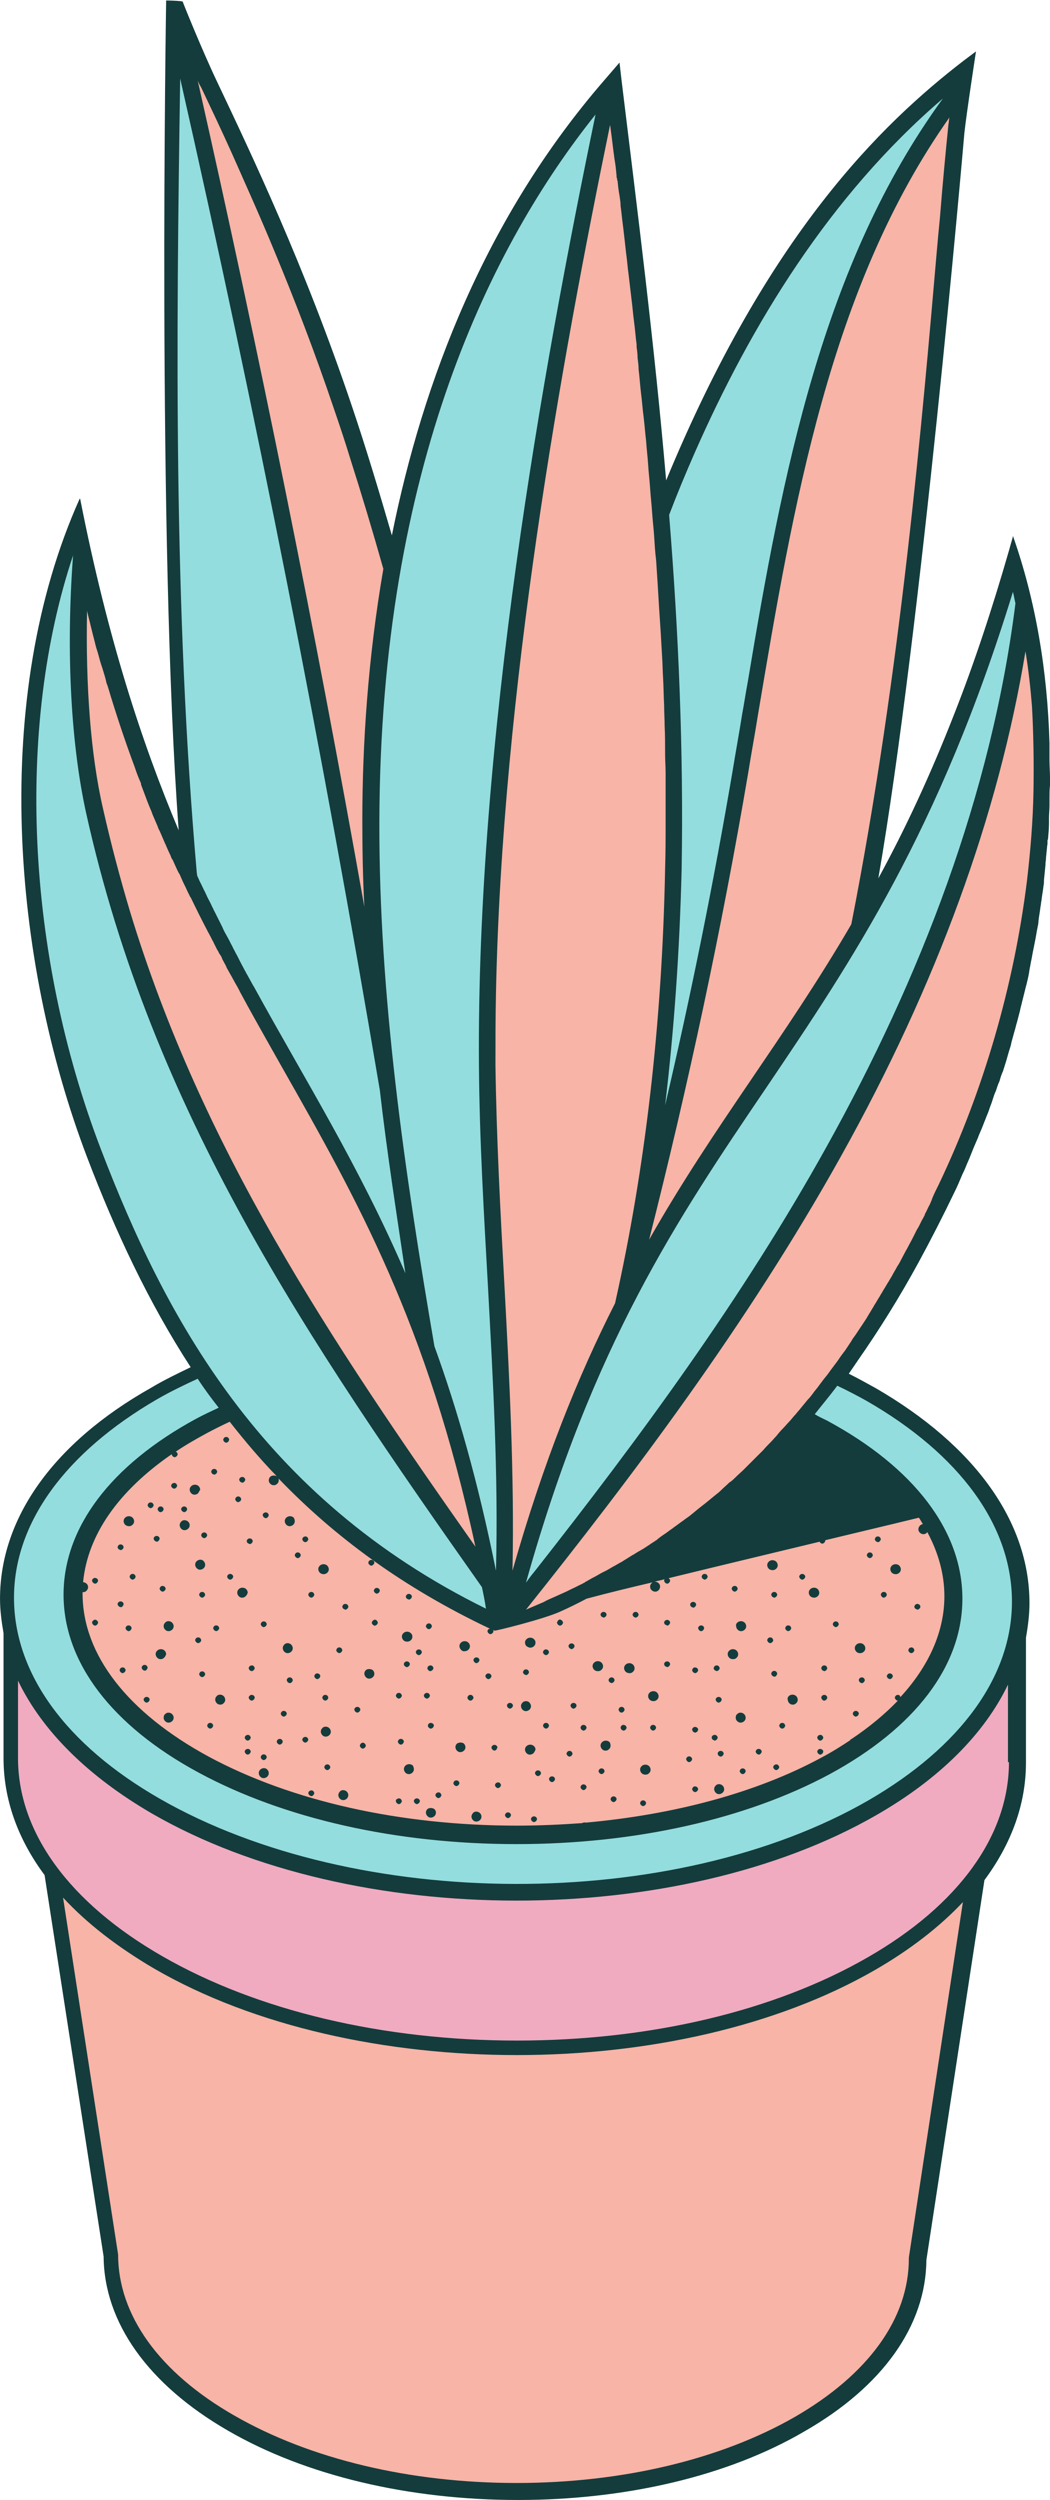
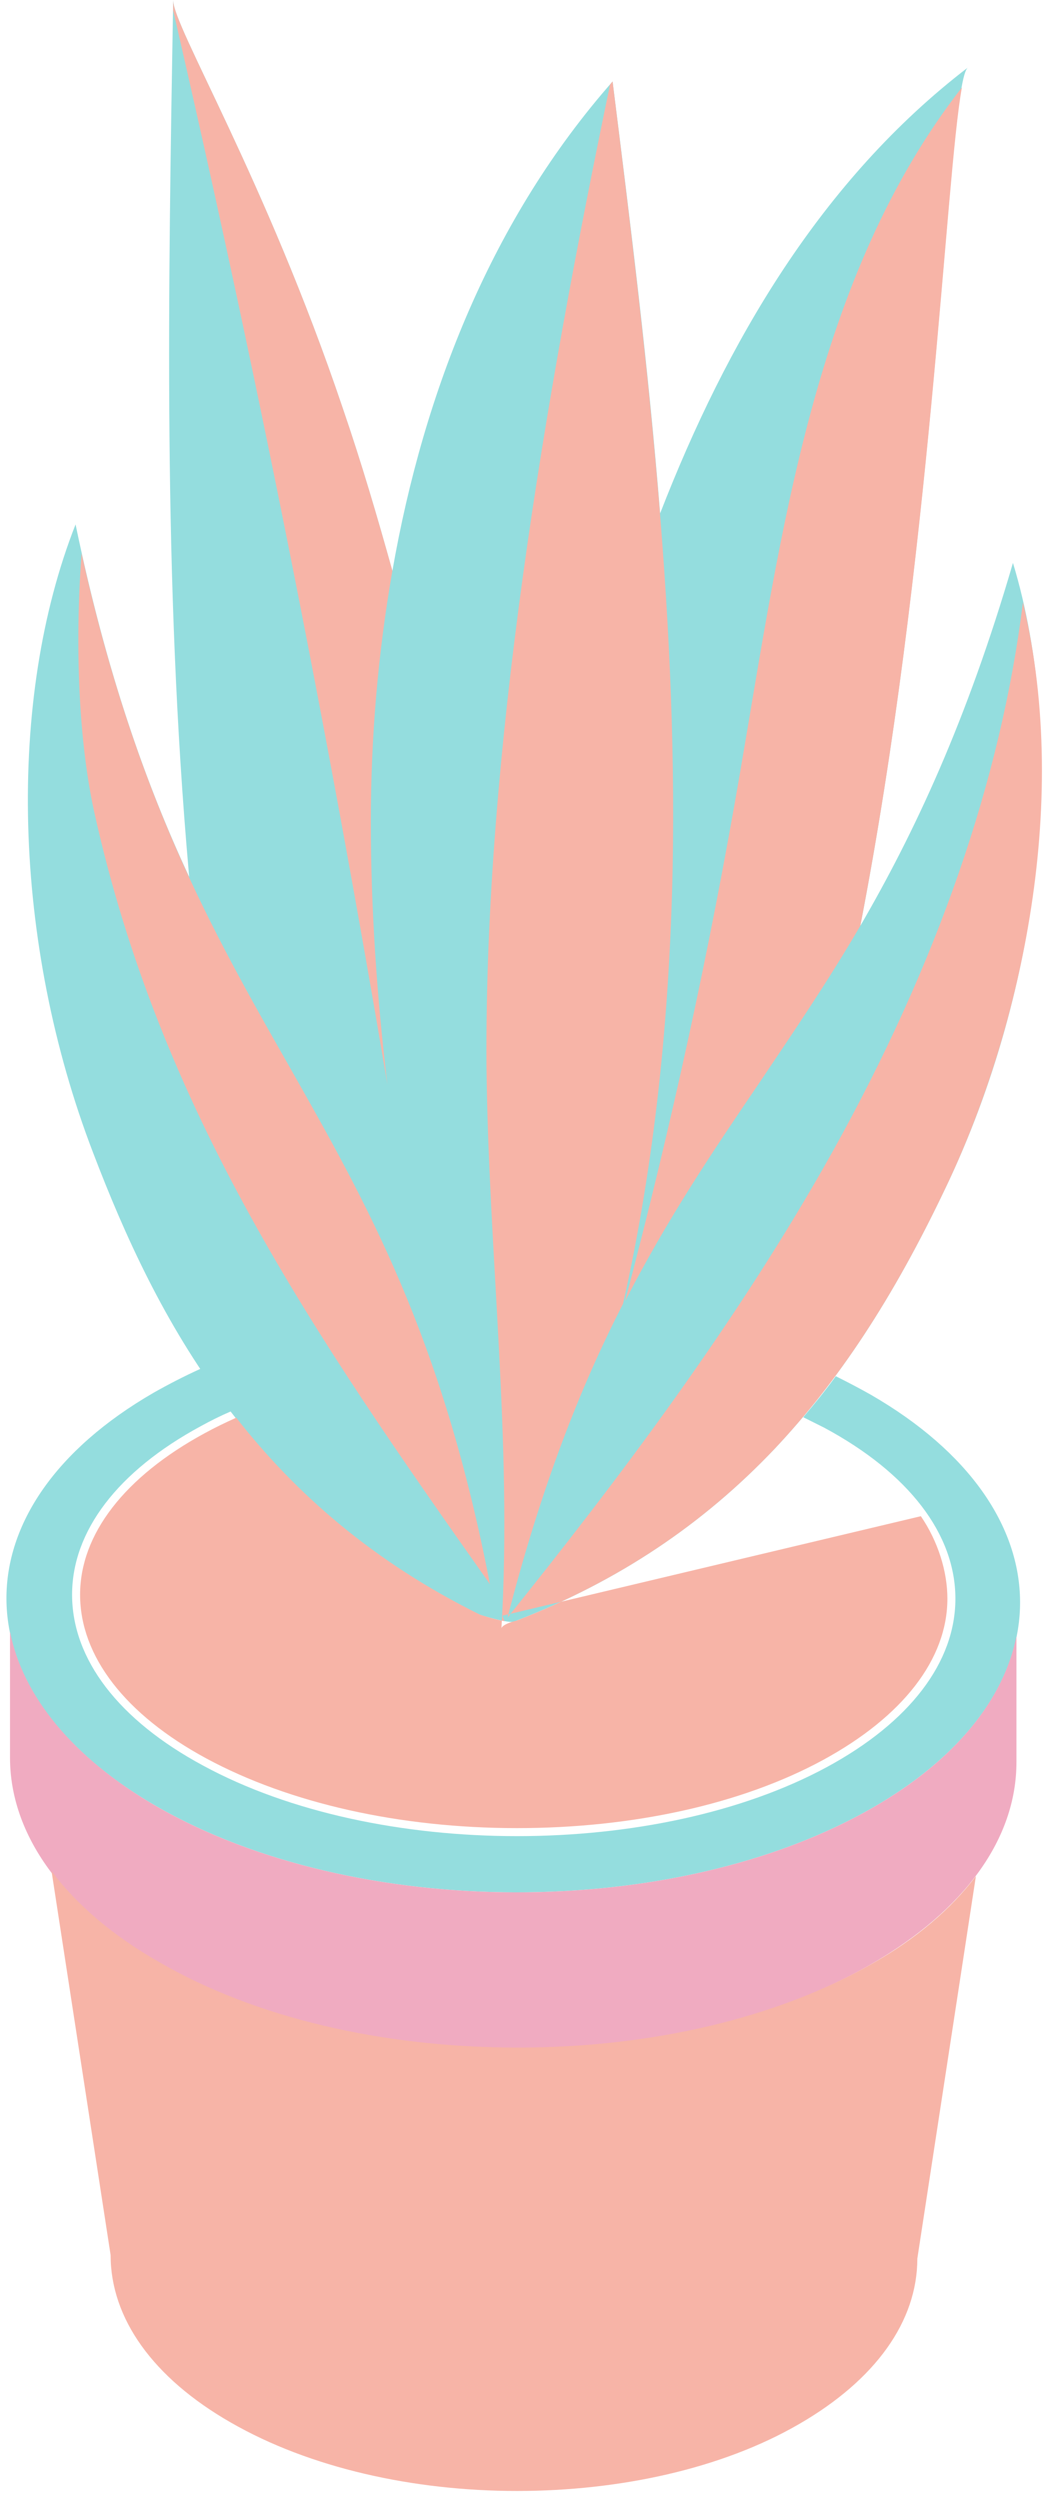
<svg xmlns="http://www.w3.org/2000/svg" xmlns:ns1="http://sodipodi.sourceforge.net/DTD/sodipodi-0.dtd" xmlns:ns2="http://www.inkscape.org/namespaces/inkscape" width="182.385" zoomAndPan="magnify" viewBox="0 0 136.789 325.5" height="434" preserveAspectRatio="xMidYMid" version="1.0" id="svg159" ns1:docname="plants.svg" ns2:version="1.2.2 (b0a84865, 2022-12-01)">
  <ns1:namedview id="namedview161" pagecolor="#ffffff" bordercolor="#000000" borderopacity="0.25" ns2:showpageshadow="2" ns2:pageopacity="0.0" ns2:pagecheckerboard="0" ns2:deskcolor="#d1d1d1" showgrid="false" ns2:zoom="0.472" ns2:cx="88.983051" ns2:cy="216.10169" ns2:window-width="1309" ns2:window-height="456" ns2:window-x="0" ns2:window-y="25" ns2:window-maximized="0" ns2:current-layer="svg159" />
  <defs id="defs141">
    <clipPath id="e7ef3a3a6a">
      <path d="M 124,24.836 H 257 V 237 H 124 Z m 0,0" clip-rule="nonzero" id="path132" />
    </clipPath>
    <clipPath id="acc8c7733a">
      <path d="M 127,24.836 H 257 V 350 H 127 Z m 0,0" clip-rule="nonzero" id="path135" />
    </clipPath>
    <clipPath id="c7b3cef4e3">
-       <path d="M 120,24.836 H 258 V 350.336 H 120 Z m 0,0" clip-rule="nonzero" id="path138" />
-     </clipPath>
+       </clipPath>
  </defs>
  <path fill="#94ddde" d="m 113.707,235.355 c -25.687,14.773 -67.48,14.707 -93.363,-0.195 -25.887,-14.906 -26.016,-38.988 -0.328,-53.828 1.957,-1.105 3.977,-2.148 6.129,-3.125 1.238,1.891 2.543,3.711 3.977,5.535 -1.367,0.586 -2.672,1.234 -3.977,1.953 -10.824,5.855 -16.754,13.668 -16.754,21.934 0,8.395 6.062,16.336 17.082,22.258 11.277,6.117 26.078,9.18 40.879,9.18 14.668,0 29.273,-2.996 40.355,-8.984 10.824,-5.855 16.758,-13.668 16.758,-21.934 0,-8.395 -6.062,-16.336 -17.082,-22.258 -0.914,-0.457 -1.824,-0.914 -2.738,-1.367 1.434,-1.695 2.867,-3.449 4.238,-5.34 1.562,0.781 3.062,1.562 4.562,2.41 25.82,14.902 25.949,38.984 0.262,53.762 z m 0,0" fill-opacity="1" fill-rule="nonzero" id="path143" />
  <path fill="#f0abc1" d="m 132.418,213.031 v 16.402 c 0,9.957 -6.715,19.266 -18.906,26.293 -12.258,7.094 -28.621,10.934 -46.16,10.934 -17.668,0 -34.297,-3.969 -46.75,-11.129 -12.453,-7.16 -19.297,-16.66 -19.297,-26.684 v -16.402 c 1.629,8.266 8.02,16.336 19.039,22.715 25.883,14.902 67.676,14.969 93.363,0.195 10.887,-6.25 17.082,-14.191 18.711,-22.324 z m 0,0" fill-opacity="1" fill-rule="nonzero" id="path145" />
  <g clip-path="url(#e7ef3a3a6a)" id="g149" transform="translate(-120.637,-24.836)">
    <path fill="#94ddde" d="m 243.797,179.547 c -6.844,14.387 -13.953,25.125 -22.23,33.91 -9.391,9.895 -20.41,17.25 -33.645,22.391 -0.324,0.652 -4.824,-0.781 -4.824,-0.781 -29.602,-14.645 -42.055,-38.465 -50.332,-60.141 -10.5,-27.336 -11.281,-58.969 -2.285,-81.812 4.043,19.461 9.195,33.844 14.801,45.887 0,-0.262 -0.062,-0.457 -0.062,-0.719 -3.328,-37.617 -2.676,-75.566 -2.023,-113.445 -0.066,3.383 11.996,23.234 22.102,53.176 2.414,7.031 4.5,14.125 6.457,21.152 4.105,-23.496 13.039,-45.949 28.688,-63.719 2.348,18.68 4.691,37.426 6.191,56.234 8.672,-22.324 20.996,-43.414 40.098,-58.059 -2.605,1.953 -3.715,58.516 -14.016,111.758 7.039,-12.109 13.887,-26.688 19.883,-47.254 7.109,23.496 3.848,54.996 -8.801,81.422 z m 0,0" fill-opacity="1" fill-rule="nonzero" id="path147" />
  </g>
  <g clip-path="url(#acc8c7733a)" id="g153" transform="translate(-120.637,-24.836)">
    <path fill="#f7b4a7" d="m 247.773,269.109 -7.629,49.789 c 0,8.203 -5.477,15.816 -15.387,21.543 -10.105,5.859 -23.469,8.723 -36.77,8.723 -13.496,0 -26.992,-2.992 -37.293,-8.918 -10.109,-5.793 -15.648,-13.535 -15.648,-21.801 l -7.695,-49.988 c 3.262,4.359 7.953,8.395 14.02,11.844 12.453,7.227 29.078,11.133 46.746,11.133 17.473,0 33.902,-3.906 46.16,-10.938 5.738,-3.254 10.301,-7.156 13.496,-11.387 z m -61.676,-33.91 0.258,0.715 c -1.434,-0.262 -3.191,-0.848 -3.191,-0.848 -13.953,-6.898 -24.059,-15.816 -31.754,-25.645 -1.434,0.652 -2.805,1.305 -4.105,2.02 -10.434,5.66 -16.234,13.148 -16.234,21.023 0,8.004 5.867,15.621 16.492,21.348 10.758,5.793 25.102,9.047 40.426,9.047 15.125,0 29.273,-3.125 39.836,-8.852 10.43,-5.664 16.234,-13.148 16.234,-21.023 0,-3.578 -1.238,-7.484 -3.457,-10.738 z M 168.949,131.773 c 0,-10.867 0.914,-21.805 2.805,-32.609 -1.957,-7.027 -4.043,-14.121 -6.457,-21.152 -10.105,-29.941 -22.168,-49.789 -22.102,-53.176 0,0.457 0,0.91 0,1.367 10.691,46.277 20.016,92.945 27.906,139.809 -1.371,-11.391 -2.152,-22.781 -2.152,-34.238 z m -37.684,-34.887 c -0.914,12.367 -0.328,24.605 1.629,33.586 8.605,38.988 28.426,67.887 51.57,100.625 C 178.207,198.684 168.426,181.5 158.125,163.34 148.348,146.16 138.305,128.453 131.266,96.887 Z m 88.211,69.059 c 4.371,-6.508 8.867,-13.082 13.238,-20.566 9.191,-47.387 11.082,-97.371 13.234,-109.152 -19.234,24.668 -23.535,57.992 -28.883,89.105 -3.977,23.168 -8.996,46.211 -14.996,68.926 5.477,-10.676 11.344,-19.395 17.406,-28.312 z m 24.32,13.602 c -6.844,14.387 -13.953,25.125 -22.23,33.91 -9.391,9.895 -20.41,17.25 -33.645,22.391 -1.891,0.457 -1.957,0.977 -1.957,0.977 1.438,-24.473 -1.695,-48.75 -1.953,-73.289 -0.262,-40.613 7.562,-86.695 16.102,-127.699 0.133,-0.129 0.195,-0.262 0.328,-0.391 4.238,34.039 8.477,68.211 7.824,102.512 -0.395,19.004 -2.285,38.078 -6.457,56.625 -5.543,10.805 -10.625,23.691 -15.059,40.875 13.887,-17.312 29.73,-38.074 42.379,-60.727 13.559,-24.34 21.906,-48.359 24.773,-71.465 6.457,26.945 -0.715,56.691 -10.105,76.281 z m 0,0" fill-opacity="1" fill-rule="nonzero" id="path151" />
  </g>
  <g clip-path="url(#c7b3cef4e3)" id="g157" transform="translate(-120.637,-24.836)">
    <path fill="#143c3c" d="m 257.359,123.898 c 0,-0.652 0,-1.301 0,-1.887 0,-0.129 0,-0.262 0,-0.391 -0.262,-9.504 -1.824,-18.68 -4.762,-27.012 v 0.066 c -0.129,0.52 -0.324,1.105 -0.453,1.625 -2.285,7.941 -4.629,14.973 -7.109,21.285 -3.195,8.199 -6.52,15.293 -9.973,21.609 5.539,-31.895 11.016,-94.77 11.211,-97.047 0.262,-2.473 1.5,-10.543 1.5,-10.543 0,-0.066 0,-0.066 0,-0.066 l -1.562,1.172 c -10.824,8.332 -25.559,22.652 -38.793,54.676 -1.5,-17.512 -3.719,-34.953 -5.805,-52.07 l -0.262,-2.277 v -0.066 l -2.02,2.344 C 183.879,53.148 175.73,74.434 171.688,94.543 170.059,88.945 168.363,83.285 166.473,77.688 160.277,59.332 153.434,45.012 148.934,35.512 c -1.957,-4.102 -4.5,-10.414 -4.5,-10.48 h -0.062 c 0,-0.066 -1.371,-0.129 -1.895,-0.129 -0.062,0 -0.129,0 -0.129,0 -0.066,0 -0.066,0 -0.066,0 0,0 -1.172,70.488 1.633,108.043 -4.824,-11.453 -9.258,-25.059 -12.781,-42.891 0,-0.133 -0.062,-0.195 -0.062,-0.328 0,0 0,0.066 -0.066,0.066 -11.539,25.711 -8.867,59.879 0.977,85.719 3.652,9.57 7.957,18.812 13.496,27.336 -1.758,0.848 -3.52,1.695 -5.148,2.672 -12.715,7.156 -19.691,16.984 -19.691,27.465 0,1.496 0.195,2.992 0.457,4.492 v 16.27 c 0,5.34 1.824,10.48 5.348,15.23 l 7.691,49.664 c 0.066,8.59 5.805,16.66 16.168,22.648 10.105,5.859 23.539,9.047 37.816,9.047 14.082,0 27.383,-3.125 37.293,-8.918 10.238,-5.855 15.844,-13.797 15.91,-22.324 l 7.562,-49.465 c 3.52,-4.75 5.41,-9.895 5.41,-15.297 V 238.062 c 0.262,-1.5 0.457,-2.996 0.457,-4.492 0,-10.609 -7.105,-20.504 -20.016,-27.988 -1.172,-0.648 -2.348,-1.301 -3.52,-1.887 0.262,-0.391 0.586,-0.848 0.848,-1.238 0.062,-0.129 0.195,-0.258 0.262,-0.391 2.867,-4.098 5.539,-8.395 7.953,-12.82 1.629,-2.996 3.195,-6.055 4.695,-9.176 0.391,-0.781 0.715,-1.562 1.043,-2.344 0.129,-0.262 0.258,-0.523 0.391,-0.848 0.195,-0.52 0.457,-1.039 0.652,-1.562 0.129,-0.324 0.258,-0.648 0.391,-0.977 0.195,-0.453 0.391,-0.91 0.586,-1.367 0.129,-0.391 0.328,-0.781 0.457,-1.105 0.195,-0.457 0.324,-0.844 0.52,-1.301 0.133,-0.391 0.328,-0.781 0.457,-1.172 0.133,-0.457 0.328,-0.848 0.457,-1.301 0.129,-0.391 0.262,-0.848 0.457,-1.238 0.129,-0.391 0.262,-0.844 0.457,-1.234 0.129,-0.457 0.262,-0.914 0.457,-1.305 0.129,-0.391 0.258,-0.844 0.391,-1.234 0.129,-0.457 0.262,-0.914 0.391,-1.367 0.129,-0.391 0.262,-0.781 0.324,-1.172 0.133,-0.457 0.262,-0.977 0.395,-1.434 0.129,-0.391 0.195,-0.781 0.324,-1.172 0.129,-0.52 0.262,-0.977 0.391,-1.496 0.066,-0.391 0.195,-0.781 0.262,-1.105 0.129,-0.52 0.262,-1.043 0.391,-1.562 0.066,-0.324 0.195,-0.715 0.262,-1.043 0.129,-0.52 0.262,-1.105 0.324,-1.625 0.066,-0.324 0.133,-0.715 0.195,-1.043 0.133,-0.586 0.195,-1.105 0.328,-1.691 0.062,-0.324 0.129,-0.652 0.195,-0.977 0.129,-0.586 0.195,-1.172 0.324,-1.758 0.066,-0.324 0.133,-0.586 0.133,-0.91 0.062,-0.586 0.195,-1.238 0.258,-1.824 0.066,-0.258 0.066,-0.586 0.133,-0.844 0.066,-0.652 0.195,-1.238 0.262,-1.887 0.062,-0.262 0.062,-0.523 0.062,-0.781 0.066,-0.652 0.133,-1.305 0.195,-1.953 0,-0.066 0,-0.066 0,-0.133 0,-0.258 0.066,-0.453 0.066,-0.715 0,-0.258 0.066,-0.52 0.066,-0.781 0.062,-0.391 0.062,-0.781 0.129,-1.105 0,-0.066 0,-0.066 0,-0.129 v -0.066 c 0,-0.066 0,-0.129 0,-0.195 0,-0.066 0,-0.129 0.066,-0.195 0.062,-0.715 0.129,-1.434 0.129,-2.148 0,0 0,-0.066 0,-0.129 v -0.066 c 0,-0.129 0,-0.324 0,-0.453 0,-0.523 0.066,-1.043 0.066,-1.629 0,-0.129 0,-0.324 0,-0.457 0,-0.062 0,-0.062 0,-0.129 v -0.066 c 0,-0.129 0,-0.195 0,-0.324 0,-0.52 0,-1.105 0.066,-1.629 0,-0.195 0,-0.387 0,-0.582 0,-0.066 0,-0.066 0,-0.133 v -0.062 c 0,-0.066 0,-0.066 0,-0.133 0,-0.844 -0.066,-1.562 -0.066,-2.277 z m -4.762,-22 c 0.133,0.52 0.199,0.977 0.328,1.496 -3.129,24.863 -12.387,48.816 -24.645,70.816 -10.891,19.59 -24.191,37.684 -38.078,55.324 -0.391,0.457 -0.715,0.91 -1.043,1.367 8.738,-31.113 19.691,-47.32 31.297,-64.438 11.082,-16.402 22.559,-33.391 32.141,-64.566 z M 244.188,41.109 c -0.324,3.188 -0.715,7.223 -1.105,12.105 -0.133,1.301 -0.262,2.734 -0.395,4.23 -1.824,21.023 -4.691,54.934 -11.148,87.738 -8.734,14.969 -17.93,26.227 -26.34,41.066 5.086,-20.109 9.453,-40.418 12.91,-60.789 0.391,-2.473 0.848,-4.883 1.238,-7.355 4.629,-27.531 9.391,-55.91 24.973,-77.973 -0.066,0.324 -0.066,0.586 -0.133,0.977 z M 211.133,83.805 C 218.5,67.078 228.738,50.285 243.473,37.66 c -15.715,21.543 -20.93,49.008 -25.43,76.02 -0.262,1.367 -0.457,2.734 -0.715,4.102 -0.391,2.473 -0.848,4.945 -1.238,7.355 -2.48,14.578 -5.414,29.156 -8.805,43.605 1.176,-9.891 1.891,-20.109 2.152,-30.719 0.262,-15.363 -0.391,-30.789 -1.629,-46.148 1.043,-2.734 2.152,-5.402 3.324,-8.07 z M 200.113,41.109 c 0,0.129 0.066,0.258 0.066,0.453 0.195,1.367 0.324,2.668 0.52,4.035 0.133,0.719 0.199,1.434 0.262,2.148 0,0.133 0,0.262 0.066,0.324 0,0.133 0,0.195 0.066,0.328 0.062,0.648 0.129,1.301 0.258,1.953 0.066,0.453 0.133,0.844 0.133,1.301 0.129,0.91 0.195,1.758 0.324,2.668 0.133,1.105 0.262,2.277 0.391,3.449 0.133,0.91 0.195,1.887 0.328,2.801 0.129,1.105 0.262,2.211 0.391,3.316 0.129,0.977 0.195,1.953 0.324,2.867 0.133,0.973 0.195,1.949 0.328,2.926 0,0.133 0,0.195 0,0.328 0.066,0.453 0.129,0.977 0.129,1.43 0.066,0.523 0.133,0.977 0.133,1.496 0.129,1.043 0.195,2.148 0.324,3.191 0.129,0.977 0.195,2.016 0.328,2.992 0.129,1.043 0.195,2.086 0.324,3.125 0.066,1.043 0.195,2.02 0.262,3.059 0.062,1.043 0.195,2.086 0.262,3.125 0.062,1.043 0.195,2.082 0.258,3.125 0.066,1.039 0.195,2.016 0.262,3.059 0.066,1.043 0.129,2.148 0.262,3.188 0.066,0.977 0.129,2.02 0.195,2.996 0.066,1.105 0.129,2.148 0.195,3.254 0.066,0.977 0.129,1.953 0.195,2.93 0.066,1.105 0.129,2.211 0.195,3.383 0.066,0.914 0.066,1.887 0.129,2.801 0.066,1.172 0.066,2.277 0.133,3.449 0,0.91 0.066,1.82 0.066,2.734 0.062,1.234 0.062,2.406 0.062,3.645 0,0.844 0.066,1.691 0.066,2.539 0,1.363 0,2.73 0,4.098 0,0.719 0,1.434 0,2.148 0,2.082 0,4.102 -0.066,6.184 -0.391,20.242 -2.605,39.117 -6.52,56.562 -4.824,9.5 -9.324,20.633 -13.363,34.82 0.258,-12.434 -0.395,-24.93 -1.047,-37.102 -0.52,-9.438 -1.043,-19.199 -1.172,-28.766 0,-3.059 0,-6.184 0.066,-9.242 0.781,-39.379 8.477,-82.074 14.863,-113.121 z m 5.609,189.727 c -0.066,0 -0.133,0.066 -0.195,0.129 -0.133,0.133 -0.195,0.262 -0.195,0.457 0,0.195 0.062,0.324 0.195,0.457 0.129,0.129 0.324,0.195 0.453,0.195 0.199,0 0.328,-0.066 0.457,-0.195 0.133,-0.133 0.195,-0.328 0.195,-0.457 0,-0.195 -0.062,-0.324 -0.195,-0.457 -0.129,-0.129 -0.324,-0.195 -0.52,-0.195 0.457,-0.129 0.91,-0.195 1.305,-0.324 -0.066,0.066 -0.066,0.129 -0.066,0.195 0,0.066 0.066,0.195 0.129,0.262 0.066,0.062 0.195,0.129 0.262,0.129 0.129,0 0.195,-0.066 0.262,-0.129 0.062,-0.066 0.129,-0.195 0.129,-0.262 0,-0.129 -0.066,-0.195 -0.129,-0.258 l -0.066,-0.066 c 6.652,-1.629 13.758,-3.32 19.691,-4.754 0,0.066 0.062,0.133 0.062,0.133 0.066,0.062 0.199,0.129 0.262,0.129 0.066,0 0.195,-0.066 0.262,-0.129 0.066,-0.066 0.129,-0.195 0.129,-0.262 v -0.062 c 7.109,-1.695 12.195,-2.93 12.195,-2.93 0.195,0.258 0.324,0.52 0.52,0.844 -0.129,0 -0.262,0.066 -0.391,0.195 -0.129,0.133 -0.195,0.328 -0.195,0.457 0,0.195 0.066,0.324 0.195,0.457 0.129,0.129 0.324,0.195 0.457,0.195 0.195,0 0.324,-0.066 0.457,-0.195 0,0 0,-0.066 0.062,-0.066 1.434,2.668 2.219,5.469 2.219,8.332 0,4.621 -2.023,9.109 -5.738,13.145 0,-0.062 -0.066,-0.195 -0.066,-0.195 -0.129,-0.129 -0.391,-0.129 -0.52,0 -0.066,0.066 -0.133,0.195 -0.133,0.262 0,0.066 0.066,0.195 0.133,0.262 0.062,0.062 0.129,0.129 0.262,0.129 -1.695,1.758 -3.719,3.449 -6.066,5.012 -0.062,0 -0.129,0.066 -0.129,0.066 v 0.062 c -1.176,0.781 -2.414,1.562 -3.781,2.281 -8.41,4.555 -19.105,7.418 -30.711,8.461 -0.129,-0.066 -0.324,0 -0.453,0.062 -2.738,0.195 -5.609,0.328 -8.477,0.328 -15.191,0 -29.406,-3.191 -40.164,-8.984 -10.562,-5.727 -16.43,-13.277 -16.43,-21.219 0,-0.062 0,-0.129 0,-0.195 h 0.066 c 0.195,0 0.324,-0.062 0.457,-0.195 0.129,-0.129 0.195,-0.324 0.195,-0.453 0,-0.195 -0.066,-0.328 -0.195,-0.457 -0.133,-0.129 -0.328,-0.195 -0.457,-0.195 0.586,-6.117 4.562,-11.844 11.539,-16.66 0,0.062 0.066,0.195 0.129,0.258 0.066,0.066 0.195,0.133 0.262,0.133 0.066,0 0.195,-0.066 0.262,-0.133 0.066,-0.062 0.129,-0.195 0.129,-0.258 0,-0.066 -0.062,-0.195 -0.129,-0.262 -0.066,-0.066 -0.066,-0.066 -0.129,-0.066 1.238,-0.844 2.605,-1.625 4.039,-2.406 0.98,-0.523 2.023,-1.043 3,-1.496 1.891,2.406 3.914,4.816 6.129,7.094 -0.262,-0.133 -0.586,-0.133 -0.848,0.062 -0.129,0.133 -0.195,0.328 -0.195,0.457 0,0.195 0.066,0.324 0.195,0.457 0.133,0.129 0.262,0.195 0.457,0.195 0.195,0 0.324,-0.066 0.457,-0.195 0.129,-0.133 0.195,-0.262 0.195,-0.457 0,-0.129 0,-0.195 -0.066,-0.262 7.305,7.617 16.301,14.254 27.578,19.594 -0.062,0 -0.129,0.062 -0.195,0.062 -0.062,0.066 -0.129,0.195 -0.129,0.262 0,0.066 0.066,0.195 0.129,0.262 0.066,0.062 0.195,0.129 0.262,0.129 0.066,0 0.195,-0.066 0.262,-0.129 0.066,-0.066 0.129,-0.195 0.129,-0.262 0,-0.066 0,-0.129 -0.062,-0.195 0.062,0.066 0.129,0.066 0.195,0.129 0.062,0.066 6.387,-1.496 8.539,-2.473 1.176,-0.52 2.348,-1.105 3.457,-1.691 2.672,-0.715 5.605,-1.434 8.672,-2.148 z m -7.5,-191.094 c -6.977,33.648 -15.516,81.422 -15.191,123.793 0.066,9.633 0.652,19.398 1.176,28.836 0.652,12.105 1.367,24.602 1.043,36.969 0,-0.129 -0.066,-0.195 -0.066,-0.324 -2.281,-11.262 -4.953,-20.633 -7.953,-28.898 -3.848,-22.523 -7.238,-45.496 -7.172,-68.344 0.129,-46.34 14.734,-75.238 28.164,-92.031 z m -51.832,-4.426 c 0.129,0.324 0.262,0.586 0.457,0.91 1.172,2.473 2.543,5.336 3.977,8.527 1.695,3.84 3.652,8.137 5.605,12.887 2.543,6.117 5.219,13.016 7.762,20.566 0.715,2.082 1.434,4.23 2.086,6.379 1.434,4.492 2.867,9.242 4.301,14.32 -2.02,11.715 -2.738,22.91 -2.738,32.738 0,3.773 0.066,7.484 0.262,11.258 -6.391,-36.055 -13.691,-72.051 -21.711,-107.586 -0.066,-0.066 0,0 0,0 z m -2.281,-0.262 c 9.844,43.477 18.582,87.605 26.012,131.734 0.914,8.008 2.152,15.883 3.328,23.824 -6.066,-14.059 -12.977,-24.992 -19.691,-37.23 -0.066,-0.129 -0.129,-0.195 -0.195,-0.324 -0.262,-0.457 -0.457,-0.848 -0.719,-1.305 -0.129,-0.195 -0.195,-0.387 -0.324,-0.582 -0.195,-0.391 -0.391,-0.719 -0.586,-1.109 -0.133,-0.258 -0.262,-0.52 -0.391,-0.781 -0.199,-0.324 -0.328,-0.648 -0.523,-0.977 -0.129,-0.324 -0.324,-0.586 -0.457,-0.91 -0.129,-0.262 -0.324,-0.586 -0.457,-0.844 -0.195,-0.328 -0.391,-0.719 -0.52,-1.043 -0.133,-0.262 -0.262,-0.52 -0.391,-0.781 -0.195,-0.391 -0.391,-0.781 -0.59,-1.172 -0.129,-0.195 -0.195,-0.457 -0.324,-0.652 -0.195,-0.453 -0.457,-0.91 -0.652,-1.301 -0.066,-0.195 -0.195,-0.391 -0.262,-0.586 -0.258,-0.453 -0.457,-0.977 -0.715,-1.43 -0.066,-0.133 -0.133,-0.328 -0.195,-0.457 -0.066,-0.066 -0.066,-0.195 -0.133,-0.262 0,-0.195 -0.062,-0.324 -0.062,-0.52 -3,-34.367 -2.676,-69.254 -2.152,-103.293 z m -12.129,69.316 c 0,0 0.066,0 0,0 0.133,0.652 0.328,1.305 0.457,1.891 0.066,0.258 0.129,0.52 0.195,0.781 0.133,0.582 0.328,1.234 0.457,1.82 0.066,0.262 0.129,0.457 0.195,0.652 0.195,0.586 0.328,1.234 0.523,1.82 0.062,0.195 0.129,0.391 0.195,0.586 0.195,0.652 0.391,1.238 0.52,1.887 0.066,0.133 0.066,0.195 0.133,0.328 1.105,3.707 2.281,7.223 3.52,10.543 0,0.066 0.066,0.129 0.066,0.195 0.195,0.586 0.391,1.105 0.648,1.691 0.066,0.133 0.133,0.262 0.133,0.457 0.195,0.52 0.391,1.039 0.586,1.562 0.066,0.195 0.129,0.324 0.195,0.52 0.195,0.52 0.391,0.977 0.586,1.434 0.066,0.195 0.133,0.391 0.195,0.52 0.199,0.457 0.395,0.91 0.59,1.367 0.062,0.195 0.129,0.391 0.258,0.586 0.199,0.453 0.395,0.91 0.59,1.367 0.062,0.195 0.195,0.391 0.258,0.586 0.195,0.453 0.395,0.91 0.59,1.301 0.062,0.195 0.129,0.391 0.258,0.52 0.195,0.457 0.395,0.848 0.59,1.301 0.062,0.133 0.129,0.262 0.195,0.391 0.062,0.066 0.062,0.133 0.129,0.195 0.195,0.457 0.391,0.914 0.586,1.305 0.066,0.129 0.133,0.258 0.195,0.391 0.195,0.453 0.395,0.844 0.59,1.234 0,0 0,0.066 0.062,0.066 0.719,1.496 1.434,2.93 2.219,4.426 0,0.066 0.062,0.066 0.062,0.129 0.133,0.195 0.199,0.391 0.328,0.586 0.129,0.324 0.324,0.586 0.457,0.91 0.129,0.262 0.262,0.523 0.391,0.781 0.066,0.066 0.066,0.133 0.129,0.195 0.066,0.133 0.133,0.328 0.262,0.457 0.129,0.195 0.195,0.324 0.262,0.52 0.062,0.195 0.195,0.328 0.262,0.523 0.129,0.195 0.258,0.453 0.324,0.648 0.195,0.328 0.391,0.715 0.586,1.043 0.133,0.195 0.195,0.391 0.328,0.586 0.195,0.391 0.457,0.781 0.652,1.172 0.062,0.129 0.129,0.258 0.195,0.391 0.258,0.453 0.52,0.977 0.781,1.43 0,0.066 0.066,0.066 0.066,0.133 1.5,2.73 3.062,5.465 4.562,8.133 9.715,17.121 18.973,33.391 25.23,62.484 -19.102,-27.141 -35.664,-52.004 -44.984,-82.66 -1.305,-4.359 -2.48,-8.785 -3.523,-13.406 -1.629,-7.031 -2.281,-16.145 -2.086,-25.777 z m 1.828,70.164 c -9.848,-25.645 -11.086,-55.129 -3.652,-77.387 -0.977,13.016 -0.195,24.926 1.695,33.52 8.672,39.051 28.816,68.535 51.57,100.82 0.195,0.91 0.395,1.887 0.523,2.797 -29.469,-14.512 -41.859,-38.207 -50.137,-59.75 z m 105.23,144.234 v 0.129 c 0,7.812 -5.281,15.102 -14.867,20.633 -9.648,5.531 -22.492,8.594 -36.25,8.594 -13.887,0 -26.926,-3.125 -36.773,-8.789 -9.777,-5.598 -15.125,-13.082 -15.125,-20.957 l -7.172,-46.473 c 3.129,3.383 7.105,6.445 11.867,9.242 13.039,7.551 30.188,11.262 47.27,11.262 16.949,0 33.836,-3.711 46.617,-11.066 4.629,-2.668 8.477,-5.664 11.473,-8.852 z M 233.625,279.715 c -12.125,6.965 -28.293,10.805 -45.637,10.805 -17.473,0 -33.906,-3.902 -46.227,-10.996 -12.129,-6.965 -18.777,-16.145 -18.777,-25.777 v -10.086 c 3.129,6.508 9.062,12.43 17.473,17.312 13.105,7.551 30.316,11.324 47.465,11.324 17.016,0 33.969,-3.711 46.879,-11.129 8.281,-4.754 14.082,-10.609 17.148,-16.988 v 10.09 h 0.129 c 0,9.5 -6.52,18.613 -18.453,25.445 z m -0.129,-72.504 c 12.258,7.027 18.973,16.336 18.973,26.164 0,9.699 -6.648,18.875 -18.648,25.84 -25.359,14.645 -66.762,14.516 -92.387,-0.195 -12.254,-7.031 -18.973,-16.336 -18.973,-26.164 0,-9.699 6.652,-18.875 18.648,-25.84 1.695,-0.977 3.457,-1.824 5.281,-2.668 0.848,1.301 1.762,2.535 2.738,3.773 -0.977,0.457 -1.957,0.91 -2.934,1.434 -11.148,6.051 -17.277,14.188 -17.277,22.91 0,8.785 6.258,17.051 17.602,23.168 11.086,5.988 25.754,9.309 41.402,9.309 15.453,0 29.926,-3.254 40.816,-9.113 11.148,-6.051 17.277,-14.121 17.277,-22.844 0,-8.785 -6.262,-17.055 -17.605,-23.172 -0.52,-0.258 -1.109,-0.52 -1.629,-0.844 0.977,-1.238 2.02,-2.477 2.934,-3.711 1.367,0.648 2.609,1.301 3.781,1.953 z m 21.777,-79.344 c -0.066,3.844 -0.391,7.746 -0.848,11.652 -1.695,13.668 -5.672,27.336 -11.477,39.508 -0.324,0.652 -0.652,1.301 -0.91,1.953 0,0 0,0 0,0.066 -0.066,0.129 -0.133,0.258 -0.199,0.453 -0.062,0.066 -0.062,0.195 -0.129,0.262 -0.195,0.324 -0.324,0.715 -0.52,1.039 -0.066,0.066 -0.066,0.133 -0.066,0.195 -0.133,0.262 -0.262,0.523 -0.391,0.719 -0.195,0.391 -0.391,0.844 -0.652,1.234 -0.133,0.262 -0.262,0.523 -0.391,0.781 -0.195,0.391 -0.395,0.781 -0.652,1.238 -0.133,0.258 -0.262,0.52 -0.391,0.715 -0.195,0.391 -0.457,0.848 -0.652,1.238 -0.133,0.258 -0.262,0.52 -0.457,0.781 -0.195,0.391 -0.457,0.781 -0.652,1.172 -0.129,0.258 -0.328,0.52 -0.457,0.777 -0.262,0.391 -0.457,0.781 -0.719,1.172 -0.129,0.262 -0.324,0.523 -0.453,0.781 -0.262,0.391 -0.457,0.781 -0.719,1.172 -0.129,0.262 -0.324,0.523 -0.457,0.781 -0.262,0.391 -0.457,0.781 -0.715,1.172 -0.195,0.262 -0.328,0.52 -0.523,0.781 -0.262,0.391 -0.52,0.781 -0.781,1.172 -0.195,0.262 -0.391,0.52 -0.523,0.781 -0.258,0.391 -0.52,0.781 -0.781,1.172 -0.195,0.258 -0.391,0.52 -0.586,0.781 -0.262,0.391 -0.523,0.781 -0.785,1.105 -0.195,0.262 -0.391,0.52 -0.586,0.781 -0.262,0.391 -0.52,0.715 -0.848,1.105 -0.195,0.262 -0.391,0.523 -0.586,0.781 -0.262,0.391 -0.586,0.715 -0.848,1.105 -0.195,0.262 -0.391,0.523 -0.652,0.781 -0.324,0.391 -0.586,0.719 -0.914,1.109 -0.195,0.258 -0.453,0.52 -0.648,0.781 -0.328,0.324 -0.59,0.715 -0.914,1.039 -0.262,0.262 -0.457,0.523 -0.719,0.781 -0.324,0.324 -0.652,0.715 -0.91,1.043 -0.262,0.258 -0.457,0.52 -0.719,0.781 -0.324,0.324 -0.652,0.648 -0.977,1.039 -0.262,0.262 -0.523,0.523 -0.785,0.781 -0.324,0.328 -0.652,0.652 -0.977,0.977 -0.262,0.262 -0.523,0.52 -0.781,0.781 -0.328,0.324 -0.719,0.652 -1.043,0.977 -0.262,0.262 -0.523,0.52 -0.848,0.715 -0.328,0.328 -0.719,0.652 -1.043,0.977 -0.262,0.262 -0.59,0.523 -0.848,0.719 -0.391,0.324 -0.719,0.586 -1.109,0.91 -0.328,0.262 -0.586,0.457 -0.914,0.715 -0.391,0.324 -0.715,0.586 -1.109,0.91 -0.324,0.262 -0.648,0.457 -0.977,0.719 -0.391,0.258 -0.781,0.586 -1.172,0.844 -0.328,0.262 -0.652,0.457 -0.98,0.719 -0.391,0.258 -0.781,0.52 -1.172,0.844 -0.066,0.066 -0.129,0.133 -0.262,0.195 -0.262,0.195 -0.52,0.328 -0.781,0.52 -0.391,0.262 -0.781,0.523 -1.238,0.781 -0.391,0.195 -0.719,0.457 -1.109,0.652 -0.391,0.262 -0.848,0.52 -1.238,0.781 -0.391,0.195 -0.781,0.457 -1.176,0.652 -0.453,0.258 -0.848,0.52 -1.301,0.715 -0.395,0.195 -0.785,0.457 -1.176,0.652 -0.391,0.195 -0.715,0.391 -1.043,0.582 -0.066,0 -0.129,0.066 -0.195,0.133 -0.195,0.062 -0.324,0.195 -0.523,0.258 -0.258,0.133 -0.52,0.262 -0.781,0.391 -0.457,0.195 -0.91,0.457 -1.367,0.652 -0.457,0.195 -0.848,0.391 -1.305,0.586 -0.457,0.195 -0.914,0.391 -1.371,0.652 -0.453,0.195 -0.91,0.391 -1.367,0.586 -0.328,0.129 -0.586,0.258 -0.914,0.391 13.562,-16.988 28.82,-37.102 41.074,-59.102 12.453,-22.324 20.473,-44.324 23.996,-65.672 0.391,2.344 0.652,4.75 0.848,7.16 0.195,3.516 0.258,7.289 0.195,11.062 z m -53.922,119.828 c -0.062,-0.066 -0.129,-0.195 -0.129,-0.262 0,-0.066 0.066,-0.195 0.129,-0.262 0.133,-0.129 0.395,-0.129 0.523,0 0.066,0.066 0.129,0.195 0.129,0.262 0,0.066 -0.062,0.195 -0.129,0.262 -0.066,0.062 -0.195,0.129 -0.262,0.129 -0.129,0 -0.195,-0.066 -0.262,-0.129 z m 0.785,1.82 c 0.062,0.066 0.129,0.195 0.129,0.262 0,0.066 -0.066,0.195 -0.129,0.262 -0.066,0.062 -0.195,0.129 -0.262,0.129 -0.066,0 -0.195,-0.066 -0.262,-0.129 -0.066,-0.066 -0.129,-0.195 -0.129,-0.262 0,-0.066 0.062,-0.195 0.129,-0.262 0.133,-0.129 0.328,-0.129 0.523,0 z m -5.219,0 c 0.066,0.066 0.133,0.195 0.133,0.262 0,0.066 -0.066,0.195 -0.133,0.262 -0.062,0.062 -0.195,0.129 -0.258,0.129 -0.066,0 -0.195,-0.066 -0.262,-0.129 -0.066,-0.066 -0.133,-0.195 -0.133,-0.262 0,-0.066 0.066,-0.195 0.133,-0.262 0.129,-0.129 0.391,-0.129 0.52,0 z m 7.762,9.828 c 0.062,0.066 0.129,0.195 0.129,0.262 0,0.066 -0.066,0.195 -0.129,0.262 -0.066,0.062 -0.195,0.129 -0.262,0.129 -0.066,0 -0.195,-0.066 -0.262,-0.129 -0.066,-0.066 -0.129,-0.195 -0.129,-0.262 0,-0.066 0.062,-0.195 0.129,-0.262 0.129,-0.129 0.391,-0.129 0.523,0 z m 6.777,-1.82 c 0.066,0.062 0.133,0.195 0.133,0.258 0,0.066 -0.066,0.195 -0.133,0.262 -0.062,0.066 -0.195,0.129 -0.258,0.129 -0.066,0 -0.195,-0.062 -0.262,-0.129 -0.066,-0.066 -0.129,-0.195 -0.129,-0.262 0,-0.062 0.062,-0.195 0.129,-0.258 0.129,-0.133 0.324,-0.133 0.52,0 z m 3.328,-4.621 c 0.062,0.062 0.129,0.129 0.129,0.258 0,0.066 -0.066,0.195 -0.129,0.262 -0.066,0.066 -0.195,0.129 -0.262,0.129 -0.066,0 -0.195,-0.062 -0.262,-0.129 -0.066,-0.066 -0.129,-0.195 -0.129,-0.262 0,-0.129 0.062,-0.195 0.129,-0.258 0.133,-0.133 0.391,-0.133 0.523,0 z m -1.305,-1.562 c -0.066,-0.066 -0.129,-0.195 -0.129,-0.262 0,-0.129 0.062,-0.195 0.129,-0.262 0.129,-0.129 0.391,-0.129 0.52,0 0.066,0.066 0.133,0.133 0.133,0.262 0,0.066 -0.066,0.195 -0.133,0.262 -0.062,0.062 -0.195,0.129 -0.258,0.129 -0.066,-0.066 -0.195,-0.066 -0.262,-0.129 z m -2.023,-1.562 c 0.066,0.066 0.133,0.129 0.133,0.262 0,0.062 -0.066,0.191 -0.133,0.258 -0.062,0.066 -0.195,0.129 -0.258,0.129 -0.066,0 -0.195,-0.062 -0.262,-0.129 -0.066,-0.066 -0.129,-0.195 -0.129,-0.258 0,-0.133 0.062,-0.195 0.129,-0.262 0.129,-0.129 0.324,-0.129 0.52,0 z m 3.066,-3.906 c 0.066,0.066 0.129,0.129 0.129,0.262 0,0.062 -0.062,0.195 -0.129,0.258 -0.066,0.066 -0.195,0.133 -0.262,0.133 -0.066,0 -0.195,-0.066 -0.262,-0.133 -0.062,-0.062 -0.129,-0.195 -0.129,-0.258 0,-0.133 0.066,-0.195 0.129,-0.262 0.133,-0.129 0.395,-0.129 0.523,0 z m -0.781,-3.578 c -0.066,-0.066 -0.133,-0.195 -0.133,-0.262 0,-0.066 0.066,-0.195 0.133,-0.262 0.129,-0.129 0.391,-0.129 0.52,0 0.066,0.066 0.133,0.195 0.133,0.262 0,0.066 -0.066,0.195 -0.133,0.262 -0.066,0.062 -0.195,0.129 -0.262,0.129 -0.062,-0.066 -0.195,-0.066 -0.258,-0.129 z m -2.285,-0.262 c 0.066,0.066 0.133,0.195 0.133,0.262 0,0.062 -0.066,0.195 -0.133,0.258 -0.062,0.066 -0.195,0.133 -0.258,0.133 -0.066,0 -0.195,-0.066 -0.262,-0.133 -0.066,-0.062 -0.129,-0.195 -0.129,-0.258 0,-0.066 0.062,-0.195 0.129,-0.262 0.129,-0.129 0.324,-0.129 0.52,0 z m 16.301,4.102 c -0.062,-0.066 -0.129,-0.195 -0.129,-0.262 0,-0.129 0.066,-0.195 0.129,-0.262 0.133,-0.129 0.391,-0.129 0.523,0 0.062,0.066 0.129,0.133 0.129,0.262 0,0.066 -0.066,0.195 -0.129,0.262 -0.066,0.062 -0.195,0.129 -0.262,0.129 -0.129,0 -0.195,-0.066 -0.262,-0.129 z m -5.477,3.645 c -0.066,-0.066 -0.129,-0.195 -0.129,-0.262 0,-0.062 0.062,-0.195 0.129,-0.258 0.133,-0.133 0.391,-0.133 0.523,0 0.062,0.062 0.129,0.195 0.129,0.258 0,0.066 -0.066,0.195 -0.129,0.262 -0.066,0.066 -0.195,0.129 -0.262,0.129 -0.066,0 -0.195,-0.062 -0.262,-0.129 z m 4.957,1.039 c 0.129,-0.129 0.391,-0.129 0.52,0 0.066,0.066 0.133,0.195 0.133,0.262 0,0.066 -0.066,0.195 -0.133,0.262 -0.062,0.062 -0.195,0.129 -0.262,0.129 -0.062,0 -0.195,-0.066 -0.258,-0.129 -0.066,-0.066 -0.133,-0.195 -0.133,-0.262 0,-0.129 0.066,-0.195 0.133,-0.262 z m 0.52,1.824 c 0.066,0.066 0.133,0.129 0.133,0.262 0,0.062 -0.066,0.195 -0.133,0.258 -0.062,0.066 -0.195,0.133 -0.262,0.133 -0.062,0 -0.195,-0.066 -0.258,-0.133 -0.066,-0.062 -0.133,-0.195 -0.133,-0.258 0,-0.133 0.066,-0.195 0.133,-0.262 0.129,-0.129 0.324,-0.129 0.52,0 z m 11.344,-12.691 c -0.062,-0.066 -0.129,-0.129 -0.129,-0.262 0,-0.062 0.066,-0.195 0.129,-0.258 0.133,-0.133 0.395,-0.133 0.523,0 0.066,0.062 0.129,0.195 0.129,0.258 0,0.066 -0.062,0.195 -0.129,0.262 -0.066,0.066 -0.195,0.129 -0.262,0.129 -0.066,0 -0.195,-0.062 -0.262,-0.129 z m -11.344,2.344 c -0.062,-0.066 -0.129,-0.195 -0.129,-0.262 0,-0.066 0.066,-0.195 0.129,-0.262 0.133,-0.129 0.391,-0.129 0.523,0 0.062,0.066 0.129,0.195 0.129,0.262 0,0.066 -0.066,0.195 -0.129,0.262 -0.066,0.062 -0.195,0.129 -0.262,0.129 -0.129,-0.066 -0.195,-0.066 -0.262,-0.129 z m -6.52,-9.57 c -0.066,-0.062 -0.129,-0.195 -0.129,-0.258 0,-0.066 0.062,-0.195 0.129,-0.262 0.129,-0.129 0.391,-0.129 0.523,0 0.062,0.066 0.129,0.195 0.129,0.262 0,0.062 -0.066,0.195 -0.129,0.258 -0.066,0.066 -0.195,0.133 -0.262,0.133 -0.066,0 -0.133,-0.066 -0.262,-0.133 z m 3.652,-2.344 c -0.066,-0.062 -0.133,-0.191 -0.133,-0.258 0,-0.129 0.066,-0.195 0.133,-0.262 0.129,-0.129 0.391,-0.129 0.52,0 0.066,0.066 0.133,0.133 0.133,0.262 0,0.066 -0.066,0.195 -0.133,0.258 -0.062,0.066 -0.195,0.133 -0.258,0.133 -0.066,0 -0.199,-0.066 -0.262,-0.133 z m -13.172,6.707 c -0.062,-0.066 -0.129,-0.195 -0.129,-0.262 0,-0.129 0.066,-0.195 0.129,-0.262 0.133,-0.129 0.391,-0.129 0.523,0 0.062,0.066 0.129,0.133 0.129,0.262 0,0.066 -0.066,0.195 -0.129,0.262 -0.066,0.062 -0.133,0.129 -0.262,0.129 -0.129,0 -0.195,-0.066 -0.262,-0.129 z M 234.734,225.5 c -0.066,-0.066 -0.129,-0.195 -0.129,-0.262 0,-0.062 0.062,-0.195 0.129,-0.258 0.133,-0.133 0.391,-0.133 0.523,0 0.062,0.062 0.129,0.195 0.129,0.258 0,0.066 -0.066,0.195 -0.129,0.262 -0.066,0.062 -0.133,0.129 -0.262,0.129 -0.129,-0.066 -0.195,-0.066 -0.262,-0.129 z m -1.043,2.082 c -0.066,-0.066 -0.129,-0.195 -0.129,-0.262 0,-0.062 0.062,-0.195 0.129,-0.258 0.129,-0.133 0.391,-0.133 0.523,0 0.062,0.062 0.129,0.195 0.129,0.258 0,0.066 -0.066,0.195 -0.129,0.262 -0.066,0.066 -0.195,0.129 -0.262,0.129 -0.133,-0.062 -0.195,-0.062 -0.262,-0.129 z m -10.629,9.504 c -0.062,-0.066 -0.129,-0.195 -0.129,-0.262 0,-0.066 0.066,-0.195 0.129,-0.262 0.133,-0.129 0.395,-0.129 0.523,0 0.066,0.066 0.129,0.195 0.129,0.262 0,0.066 -0.062,0.195 -0.129,0.262 -0.066,0.062 -0.195,0.129 -0.262,0.129 -0.062,0 -0.195,-0.066 -0.262,-0.129 z m -6.973,-5.145 c -0.066,-0.062 -0.133,-0.195 -0.133,-0.258 0,-0.066 0.066,-0.195 0.133,-0.262 0.129,-0.129 0.391,-0.129 0.52,0 0.066,0.066 0.129,0.195 0.129,0.262 0,0.062 -0.062,0.195 -0.129,0.258 -0.066,0.066 -0.195,0.133 -0.262,0.133 -0.062,0 -0.195,-0.066 -0.258,-0.133 z m -21.258,7.488 c -0.062,-0.066 -0.129,-0.195 -0.129,-0.262 0,-0.129 0.066,-0.195 0.129,-0.262 0.133,-0.129 0.391,-0.129 0.523,0 0.066,0.066 0.129,0.133 0.129,0.262 0,0.066 -0.062,0.195 -0.129,0.262 -0.066,0.062 -0.195,0.129 -0.262,0.129 -0.066,0 -0.129,-0.066 -0.262,-0.129 z m 4.434,15.75 c 0.066,0.062 0.133,0.195 0.133,0.258 0,0.066 -0.066,0.195 -0.133,0.262 -0.062,0.066 -0.195,0.129 -0.258,0.129 -0.066,0 -0.199,-0.062 -0.262,-0.129 -0.066,-0.066 -0.133,-0.195 -0.133,-0.262 0,-0.062 0.066,-0.195 0.133,-0.258 0.129,-0.129 0.391,-0.129 0.52,0 z m 22.754,-0.52 c 0.066,0.062 0.133,0.195 0.133,0.258 0,0.066 -0.066,0.195 -0.133,0.262 -0.062,0.062 -0.195,0.129 -0.258,0.129 -0.066,0 -0.195,-0.066 -0.262,-0.129 -0.066,-0.066 -0.133,-0.195 -0.133,-0.262 0,-0.062 0.066,-0.195 0.133,-0.258 0.195,-0.133 0.391,-0.133 0.52,0 z m 11.152,-11.328 c 0.062,0.066 0.129,0.195 0.129,0.262 0,0.066 -0.066,0.195 -0.129,0.262 -0.066,0.062 -0.133,0.129 -0.262,0.129 -0.066,0 -0.195,-0.066 -0.262,-0.129 -0.066,-0.066 -0.129,-0.195 -0.129,-0.262 0,-0.129 0.062,-0.195 0.129,-0.262 0.129,-0.129 0.391,-0.129 0.523,0 z m -29.992,-8.004 c -0.066,-0.066 -0.133,-0.195 -0.133,-0.262 0,-0.062 0.066,-0.195 0.133,-0.258 0.129,-0.133 0.391,-0.133 0.52,0 0.066,0.062 0.133,0.195 0.133,0.258 0,0.066 -0.066,0.195 -0.133,0.262 -0.062,0.062 -0.195,0.129 -0.262,0.129 -0.129,-0.066 -0.195,-0.066 -0.258,-0.129 z m 32.336,-2.605 c -0.062,-0.062 -0.129,-0.195 -0.129,-0.258 0,-0.066 0.066,-0.195 0.129,-0.262 0.133,-0.129 0.395,-0.129 0.523,0 0.066,0.066 0.129,0.195 0.129,0.262 0,0.062 -0.062,0.195 -0.129,0.258 -0.066,0.066 -0.195,0.133 -0.262,0.133 -0.129,0 -0.195,-0.066 -0.262,-0.133 z m -36.508,2.605 c -0.066,-0.066 -0.133,-0.195 -0.133,-0.262 0,-0.129 0.066,-0.195 0.133,-0.258 0.129,-0.133 0.391,-0.133 0.52,0 0.066,0.062 0.129,0.129 0.129,0.258 0,0.066 -0.062,0.195 -0.129,0.262 -0.066,0.062 -0.195,0.129 -0.262,0.129 -0.062,-0.066 -0.195,-0.066 -0.258,-0.129 z m 13.168,-4.949 c -0.066,-0.062 -0.129,-0.191 -0.129,-0.258 0,-0.066 0.062,-0.195 0.129,-0.262 0.129,-0.129 0.391,-0.129 0.523,0 0.062,0.066 0.129,0.195 0.129,0.262 0,0.066 -0.066,0.195 -0.129,0.258 -0.066,0.066 -0.195,0.133 -0.262,0.133 -0.066,0 -0.133,-0.066 -0.262,-0.133 z m -1.5,3.648 c -0.066,-0.066 -0.129,-0.195 -0.129,-0.262 0,-0.129 0.062,-0.195 0.129,-0.262 0.133,-0.129 0.391,-0.129 0.523,0 0.062,0.066 0.129,0.133 0.129,0.262 0,0.066 -0.066,0.195 -0.129,0.262 -0.066,0.062 -0.133,0.129 -0.262,0.129 -0.129,-0.066 -0.195,-0.066 -0.262,-0.129 z m -3.391,2.34 c -0.062,-0.062 -0.129,-0.195 -0.129,-0.258 0,-0.133 0.066,-0.195 0.129,-0.262 0.133,-0.129 0.391,-0.129 0.523,0 0.062,0.066 0.129,0.129 0.129,0.262 0,0.062 -0.066,0.195 -0.129,0.258 -0.066,0.066 -0.195,0.133 -0.262,0.133 -0.066,-0.066 -0.195,-0.133 -0.262,-0.133 z m 0,5.402 c -0.062,-0.062 -0.129,-0.195 -0.129,-0.258 0,-0.133 0.066,-0.195 0.129,-0.262 0.133,-0.129 0.391,-0.129 0.523,0 0.062,0.066 0.129,0.129 0.129,0.262 0,0.062 -0.066,0.195 -0.129,0.258 -0.066,0.066 -0.195,0.133 -0.262,0.133 -0.066,-0.066 -0.195,-0.066 -0.262,-0.133 z m -7.234,2.086 c -0.066,-0.066 -0.133,-0.195 -0.133,-0.262 0,-0.066 0.066,-0.195 0.133,-0.262 0.129,-0.129 0.391,-0.129 0.52,0 0.066,0.066 0.129,0.195 0.129,0.262 0,0.066 -0.062,0.195 -0.129,0.262 -0.066,0.062 -0.195,0.129 -0.262,0.129 -0.129,-0.066 -0.195,-0.066 -0.258,-0.129 z m 5.93,5.66 c 0.066,0.066 0.133,0.195 0.133,0.262 0,0.066 -0.066,0.195 -0.133,0.262 -0.062,0.062 -0.195,0.129 -0.258,0.129 -0.066,0 -0.195,-0.066 -0.262,-0.129 -0.066,-0.066 -0.129,-0.195 -0.129,-0.262 0,-0.066 0.062,-0.195 0.129,-0.262 0.129,-0.129 0.391,-0.129 0.52,0 z m 4.176,4.621 c -0.066,-0.062 -0.133,-0.195 -0.133,-0.258 0,-0.066 0.066,-0.195 0.133,-0.262 0.129,-0.129 0.391,-0.129 0.52,0 0.066,0.066 0.133,0.195 0.133,0.262 0,0.062 -0.066,0.195 -0.133,0.258 -0.066,0.066 -0.195,0.133 -0.262,0.133 -0.129,0 -0.195,-0.066 -0.258,-0.133 z m -9.324,4.688 c 0.066,0.066 0.129,0.129 0.129,0.262 0,0.062 -0.062,0.195 -0.129,0.258 -0.066,0.066 -0.195,0.133 -0.262,0.133 -0.066,0 -0.195,-0.066 -0.262,-0.133 -0.062,-0.062 -0.129,-0.195 -0.129,-0.258 0,-0.066 0.066,-0.195 0.129,-0.262 0.133,-0.129 0.391,-0.129 0.523,0 z m -3.914,-1.562 c 0.066,0.066 0.133,0.129 0.133,0.262 0,0.062 -0.066,0.195 -0.133,0.258 -0.062,0.066 -0.195,0.133 -0.258,0.133 -0.066,0 -0.195,-0.066 -0.262,-0.133 -0.066,-0.062 -0.133,-0.195 -0.133,-0.258 0,-0.066 0.066,-0.195 0.133,-0.262 0.129,-0.129 0.391,-0.129 0.52,0 z m 20.734,-2.082 c 0.066,0.062 0.129,0.195 0.129,0.258 0,0.066 -0.062,0.195 -0.129,0.262 -0.066,0.066 -0.129,0.129 -0.262,0.129 -0.062,0 -0.195,-0.062 -0.258,-0.129 C 217.066,255.633 217,255.504 217,255.438 c 0,-0.062 0.066,-0.195 0.133,-0.258 0.129,-0.129 0.391,-0.129 0.52,0 z m 1.566,-2.02 c -0.066,-0.062 -0.133,-0.195 -0.133,-0.258 0,-0.133 0.066,-0.195 0.133,-0.262 0.129,-0.129 0.391,-0.129 0.52,0 0.066,0.066 0.133,0.129 0.133,0.262 0,0.062 -0.066,0.195 -0.133,0.258 -0.062,0.066 -0.129,0.133 -0.262,0.133 -0.129,-0.066 -0.195,-0.066 -0.258,-0.133 z M 221.5,243.137 c -0.066,0 -0.195,-0.062 -0.262,-0.129 -0.066,-0.066 -0.129,-0.195 -0.129,-0.262 0,-0.062 0.062,-0.195 0.129,-0.258 0.129,-0.133 0.391,-0.133 0.523,0 0.062,0.062 0.129,0.195 0.129,0.258 0,0.066 -0.066,0.195 -0.129,0.262 -0.066,0.129 -0.133,0.129 -0.262,0.129 z m -0.262,-4.488 c -0.066,0.062 -0.195,0.129 -0.262,0.129 -0.062,0 -0.195,-0.066 -0.258,-0.129 -0.066,-0.066 -0.133,-0.195 -0.133,-0.262 0,-0.066 0.066,-0.195 0.133,-0.262 0.129,-0.129 0.391,-0.129 0.52,0 0.066,0.066 0.129,0.195 0.129,0.262 0,0.129 -0.062,0.195 -0.129,0.262 z m 18.648,-4.363 c -0.066,-0.062 -0.133,-0.129 -0.133,-0.258 0,-0.066 0.066,-0.195 0.133,-0.262 0.129,-0.129 0.391,-0.129 0.52,0 0.066,0.066 0.133,0.129 0.133,0.262 0,0.129 -0.066,0.195 -0.133,0.258 -0.062,0.066 -0.129,0.133 -0.262,0.133 -0.062,-0.066 -0.195,-0.066 -0.258,-0.133 z m -10.629,2.277 c -0.066,-0.062 -0.129,-0.195 -0.129,-0.258 0,-0.066 0.062,-0.195 0.129,-0.262 0.129,-0.129 0.391,-0.129 0.523,0 0.062,0.066 0.129,0.195 0.129,0.262 0,0.062 -0.066,0.195 -0.129,0.258 -0.066,0.066 -0.195,0.133 -0.262,0.133 -0.066,0 -0.133,-0.066 -0.262,-0.133 z m 7.043,6.77 c -0.066,-0.062 -0.133,-0.195 -0.133,-0.258 0,-0.066 0.066,-0.195 0.133,-0.262 0.129,-0.129 0.391,-0.129 0.52,0 0.066,0.066 0.133,0.195 0.133,0.262 0,0.062 -0.066,0.195 -0.133,0.258 -0.062,0.066 -0.195,0.133 -0.262,0.133 -0.129,-0.066 -0.195,-0.066 -0.258,-0.133 z m -4.434,4.883 c -0.066,-0.066 -0.133,-0.195 -0.133,-0.262 0,-0.062 0.066,-0.195 0.133,-0.258 0.129,-0.133 0.391,-0.133 0.52,0 0.066,0.062 0.133,0.129 0.133,0.258 0,0.066 -0.066,0.195 -0.133,0.262 -0.062,0.066 -0.195,0.129 -0.262,0.129 -0.062,0 -0.195,-0.062 -0.258,-0.129 z m -36.25,-1.562 c 0.062,0.066 0.129,0.129 0.129,0.262 0,0.062 -0.066,0.195 -0.129,0.258 -0.066,0.066 -0.195,0.133 -0.262,0.133 -0.066,0 -0.195,-0.066 -0.262,-0.133 -0.066,-0.062 -0.129,-0.195 -0.129,-0.258 0,-0.133 0.062,-0.195 0.129,-0.262 0.129,-0.129 0.391,-0.129 0.523,0 z m -0.523,6.25 c 0.066,0.062 0.129,0.195 0.129,0.258 0,0.066 -0.062,0.195 -0.129,0.262 -0.066,0.066 -0.195,0.129 -0.262,0.129 -0.062,0 -0.195,-0.062 -0.258,-0.129 -0.066,-0.066 -0.133,-0.195 -0.133,-0.262 0,-0.062 0.066,-0.195 0.133,-0.258 0.129,-0.133 0.391,-0.133 0.52,0 z m 7.043,-10.414 c -0.133,-0.133 -0.195,-0.328 -0.195,-0.457 0,-0.195 0.062,-0.324 0.195,-0.457 0.258,-0.258 0.715,-0.258 0.977,0 0.129,0.133 0.195,0.328 0.195,0.457 0,0.195 -0.066,0.324 -0.195,0.457 -0.129,0.129 -0.262,0.195 -0.457,0.195 -0.195,0 -0.391,-0.066 -0.52,-0.195 z m -1.957,9.633 c 0,0.195 -0.066,0.324 -0.195,0.453 -0.133,0.133 -0.262,0.195 -0.457,0.195 -0.195,0 -0.324,-0.062 -0.457,-0.195 -0.129,-0.129 -0.195,-0.324 -0.195,-0.453 0,-0.195 0.066,-0.328 0.195,-0.457 0.262,-0.262 0.719,-0.262 0.98,0 0.062,0.066 0.129,0.262 0.129,0.457 z m 14.605,5.207 c 0.129,0.129 0.195,0.324 0.195,0.453 0,0.195 -0.066,0.328 -0.195,0.457 -0.133,0.129 -0.328,0.195 -0.457,0.195 -0.195,0 -0.328,-0.066 -0.457,-0.195 -0.129,-0.129 -0.195,-0.324 -0.195,-0.457 0,-0.195 0.066,-0.324 0.195,-0.453 0.195,-0.262 0.652,-0.262 0.914,0 z m 0.848,-16.664 c -0.133,-0.129 -0.195,-0.324 -0.195,-0.453 0,-0.195 0.062,-0.328 0.195,-0.457 0.258,-0.262 0.715,-0.262 0.977,0 0.129,0.129 0.195,0.324 0.195,0.457 0,0.191 -0.066,0.324 -0.195,0.453 -0.129,0.129 -0.262,0.195 -0.457,0.195 -0.262,0 -0.391,-0.066 -0.52,-0.195 z m 7.758,5.012 c 0.262,-0.262 0.719,-0.262 0.977,0 0.133,0.129 0.195,0.324 0.195,0.457 0,0.195 -0.062,0.324 -0.195,0.453 -0.129,0.133 -0.258,0.195 -0.457,0.195 -0.195,0 -0.324,-0.062 -0.453,-0.195 -0.133,-0.129 -0.195,-0.324 -0.195,-0.453 -0.066,-0.133 0,-0.328 0.129,-0.457 z m 8.801,-5.793 c -0.129,-0.129 -0.195,-0.324 -0.195,-0.453 0,-0.195 0.066,-0.328 0.195,-0.457 0.262,-0.262 0.719,-0.262 0.98,0 0.129,0.129 0.195,0.324 0.195,0.457 0,0.195 -0.066,0.324 -0.195,0.453 -0.133,0.133 -0.328,0.195 -0.457,0.195 -0.262,0 -0.391,-0.062 -0.523,-0.195 z m -15.516,-3.773 c 0.262,-0.262 0.715,-0.262 0.977,0 0.129,0.129 0.195,0.324 0.195,0.453 0,0.195 -0.066,0.328 -0.195,0.457 -0.129,0.129 -0.324,0.195 -0.457,0.195 -0.195,0 -0.324,-0.066 -0.457,-0.195 -0.129,-0.129 -0.195,-0.262 -0.195,-0.457 -0.062,-0.129 0,-0.324 0.133,-0.453 z m 20.145,-6.508 c -0.129,-0.133 -0.195,-0.328 -0.195,-0.457 0,-0.195 0.066,-0.324 0.195,-0.457 0.262,-0.258 0.719,-0.258 0.98,0 0.129,0.133 0.195,0.328 0.195,0.457 0,0.195 -0.066,0.324 -0.195,0.457 -0.133,0.129 -0.328,0.195 -0.457,0.195 -0.195,0 -0.391,-0.066 -0.523,-0.195 z m -38.793,12.625 c -0.129,-0.129 -0.195,-0.324 -0.195,-0.457 0,-0.195 0.066,-0.324 0.195,-0.453 0.262,-0.262 0.719,-0.262 0.98,0 0.129,0.129 0.195,0.324 0.195,0.453 0,0.195 -0.066,0.328 -0.195,0.457 -0.133,0.129 -0.262,0.195 -0.457,0.195 -0.262,0 -0.391,-0.066 -0.523,-0.195 z m 7.238,3.906 c -0.133,-0.133 -0.195,-0.328 -0.195,-0.457 0,-0.195 0.062,-0.324 0.195,-0.457 0.262,-0.258 0.715,-0.258 0.977,0 0.133,0.133 0.195,0.328 0.195,0.457 0,0.195 -0.062,0.324 -0.195,0.457 -0.129,0.129 -0.324,0.195 -0.457,0.195 -0.195,0 -0.391,-0.066 -0.52,-0.195 z m -1.043,9.566 c -0.133,-0.129 -0.195,-0.324 -0.195,-0.457 0,-0.191 0.062,-0.324 0.195,-0.453 0.262,-0.262 0.715,-0.262 0.977,0 0.133,0.129 0.195,0.324 0.195,0.453 0,0.195 -0.062,0.328 -0.195,0.457 -0.129,0.129 -0.262,0.195 -0.457,0.195 -0.258,0 -0.391,-0.066 -0.52,-0.195 z m 13.363,-7.68 c 0.133,0.129 0.195,0.324 0.195,0.457 0,0.195 -0.062,0.324 -0.195,0.453 -0.129,0.133 -0.324,0.195 -0.453,0.195 -0.195,0 -0.328,-0.062 -0.457,-0.195 -0.133,-0.129 -0.195,-0.258 -0.195,-0.453 0,-0.195 0.062,-0.391 0.195,-0.457 0.195,-0.262 0.652,-0.262 0.91,0 z m 8.609,-15.359 C 226.062,232.527 226,232.332 226,232.203 c 0,-0.195 0.062,-0.324 0.195,-0.457 0.258,-0.258 0.715,-0.258 0.977,0 0.129,0.133 0.195,0.328 0.195,0.457 0,0.195 -0.066,0.324 -0.195,0.457 -0.129,0.129 -0.324,0.195 -0.457,0.195 -0.195,0 -0.391,-0.066 -0.52,-0.195 z m -5.414,-3.582 c -0.129,-0.129 -0.195,-0.324 -0.195,-0.453 0,-0.195 0.066,-0.328 0.195,-0.457 0.262,-0.262 0.719,-0.262 0.98,0 0.129,0.129 0.195,0.324 0.195,0.457 0,0.195 -0.066,0.324 -0.195,0.453 -0.133,0.133 -0.328,0.195 -0.457,0.195 -0.195,0 -0.391,-0.062 -0.523,-0.195 z m -76.41,-7.484 c -0.066,-0.066 -0.133,-0.195 -0.133,-0.262 0,-0.129 0.066,-0.195 0.133,-0.258 0.129,-0.133 0.391,-0.133 0.52,0 0.066,0.062 0.129,0.195 0.129,0.258 0,0.066 -0.062,0.195 -0.129,0.262 -0.066,0.066 -0.195,0.129 -0.262,0.129 -0.062,0 -0.129,-0.062 -0.258,-0.129 z m 7.301,-1.172 c -0.066,0 -0.195,-0.062 -0.262,-0.129 -0.066,-0.066 -0.129,-0.195 -0.129,-0.262 0,-0.062 0.062,-0.195 0.129,-0.258 0.133,-0.133 0.391,-0.133 0.523,0 0.062,0.062 0.129,0.195 0.129,0.258 0,0.066 -0.066,0.195 -0.129,0.262 -0.133,0.066 -0.195,0.129 -0.262,0.129 z m 0.262,-2.668 c -0.066,-0.066 -0.133,-0.195 -0.133,-0.262 0,-0.129 0.066,-0.195 0.133,-0.258 0.129,-0.133 0.391,-0.133 0.52,0 0.066,0.062 0.133,0.129 0.133,0.258 0,0.066 -0.066,0.195 -0.133,0.262 -0.062,0.066 -0.129,0.129 -0.262,0.129 -0.129,-0.062 -0.195,-0.062 -0.258,-0.129 z m -1.566,-5.207 c -0.066,0.066 -0.195,0.129 -0.262,0.129 -0.062,0 -0.195,-0.062 -0.258,-0.129 -0.066,-0.066 -0.133,-0.195 -0.133,-0.262 0,-0.062 0.066,-0.195 0.133,-0.258 0.129,-0.133 0.391,-0.133 0.52,0 0.066,0.062 0.129,0.195 0.129,0.258 -0.062,0.133 -0.062,0.195 -0.129,0.262 z M 140,245.871 c 0.066,0.066 0.133,0.129 0.133,0.262 0,0.062 -0.066,0.195 -0.133,0.258 -0.062,0.066 -0.195,0.133 -0.262,0.133 -0.062,0 -0.195,-0.066 -0.258,-0.133 -0.066,-0.062 -0.133,-0.195 -0.133,-0.258 0,-0.133 0.066,-0.195 0.133,-0.262 0.129,-0.129 0.391,-0.129 0.52,0 z m -0.52,-3.516 c -0.066,0 -0.195,-0.062 -0.262,-0.129 -0.066,-0.066 -0.129,-0.195 -0.129,-0.262 0,-0.062 0.062,-0.195 0.129,-0.258 0.129,-0.133 0.391,-0.133 0.52,0 0.066,0.062 0.133,0.195 0.133,0.258 0,0.066 -0.066,0.195 -0.133,0.262 -0.062,0.129 -0.195,0.129 -0.258,0.129 z m -2.609,-0.324 c 0.066,0.066 0.129,0.195 0.129,0.262 0,0.062 -0.062,0.195 -0.129,0.258 -0.066,0.066 -0.195,0.133 -0.262,0.133 -0.062,0 -0.195,-0.066 -0.258,-0.133 -0.066,-0.062 -0.133,-0.195 -0.133,-0.258 0,-0.066 0.066,-0.195 0.133,-0.262 0.129,-0.129 0.391,-0.129 0.52,0 z m 16.82,3.578 c 0.066,0.066 0.133,0.133 0.133,0.262 0,0.066 -0.066,0.195 -0.133,0.262 -0.062,0.062 -0.195,0.129 -0.258,0.129 -0.066,0 -0.199,-0.066 -0.262,-0.129 -0.066,-0.066 -0.133,-0.195 -0.133,-0.262 0,-0.129 0.066,-0.195 0.133,-0.262 0.129,-0.129 0.391,-0.129 0.52,0 z m -5.41,3.648 c 0.066,0.062 0.129,0.195 0.129,0.258 0,0.066 -0.062,0.195 -0.129,0.262 -0.066,0.066 -0.195,0.129 -0.262,0.129 -0.062,0 -0.195,-0.062 -0.262,-0.129 -0.062,-0.066 -0.129,-0.195 -0.129,-0.262 0,-0.062 0.066,-0.195 0.129,-0.258 0.133,-0.133 0.395,-0.133 0.523,0 z m 4.891,1.559 c 0.062,0.066 0.129,0.195 0.129,0.262 0,0.066 -0.066,0.195 -0.129,0.262 -0.066,0.062 -0.195,0.129 -0.262,0.129 -0.066,0 -0.195,-0.066 -0.262,-0.129 -0.062,-0.066 -0.129,-0.195 -0.129,-0.262 0,-0.066 0.066,-0.195 0.129,-0.262 0.195,-0.129 0.391,-0.129 0.523,0 z m 0,1.824 c 0.062,0.066 0.129,0.129 0.129,0.262 0,0.062 -0.066,0.195 -0.129,0.258 -0.066,0.066 -0.195,0.133 -0.262,0.133 -0.066,0 -0.195,-0.066 -0.262,-0.133 -0.062,-0.062 -0.129,-0.195 -0.129,-0.258 0,-0.133 0.066,-0.195 0.129,-0.262 0.195,-0.129 0.391,-0.129 0.523,0 z m 1.562,1.238 c -0.062,-0.066 -0.129,-0.195 -0.129,-0.262 0,-0.066 0.066,-0.195 0.129,-0.262 0.133,-0.129 0.395,-0.129 0.523,0 0.066,0.066 0.129,0.195 0.129,0.262 0,0.066 -0.062,0.195 -0.129,0.262 -0.066,0.062 -0.195,0.129 -0.262,0.129 -0.066,0 -0.195,-0.066 -0.262,-0.129 z m 2.609,-2.539 c 0.066,0.062 0.129,0.195 0.129,0.258 0,0.066 -0.062,0.195 -0.129,0.262 -0.066,0.066 -0.195,0.129 -0.262,0.129 -0.062,0 -0.195,-0.062 -0.262,-0.129 -0.062,-0.066 -0.129,-0.195 -0.129,-0.262 0,-0.062 0.066,-0.195 0.129,-0.258 0.133,-0.133 0.395,-0.133 0.523,0 z m 3.324,-0.262 c 0.066,0.066 0.133,0.195 0.133,0.262 0,0.062 -0.066,0.195 -0.133,0.258 -0.062,0.066 -0.195,0.133 -0.262,0.133 -0.062,0 -0.195,-0.066 -0.258,-0.133 -0.066,-0.062 -0.133,-0.195 -0.133,-0.258 0,-0.066 0.066,-0.195 0.133,-0.262 0.195,-0.129 0.391,-0.129 0.52,0 z m 2.609,-5.469 c 0.066,0.066 0.129,0.195 0.129,0.262 0,0.066 -0.062,0.195 -0.129,0.262 -0.066,0.062 -0.195,0.129 -0.262,0.129 -0.066,0 -0.195,-0.066 -0.262,-0.129 -0.062,-0.066 -0.129,-0.195 -0.129,-0.262 0,-0.066 0.066,-0.195 0.129,-0.262 0.133,-0.129 0.395,-0.129 0.523,0 z m 1.562,-5.531 c -0.062,0 -0.195,-0.062 -0.258,-0.129 -0.066,-0.066 -0.133,-0.129 -0.133,-0.262 0,-0.062 0.066,-0.195 0.133,-0.258 0.129,-0.133 0.391,-0.133 0.52,0 0.066,0.062 0.133,0.195 0.133,0.258 0,0.066 -0.066,0.195 -0.133,0.262 -0.062,0.066 -0.195,0.129 -0.262,0.129 z m 7.5,5.793 c -0.066,-0.066 -0.129,-0.195 -0.129,-0.262 0,-0.062 0.062,-0.195 0.129,-0.258 0.129,-0.133 0.391,-0.133 0.52,0 0.066,0.062 0.133,0.195 0.133,0.258 0,0.066 -0.066,0.195 -0.133,0.262 -0.062,0.066 -0.195,0.129 -0.258,0.129 -0.066,0 -0.195,-0.062 -0.262,-0.129 z m 1.566,-4.621 c 0.062,0.066 0.129,0.129 0.129,0.262 0,0.062 -0.066,0.195 -0.129,0.258 -0.066,0.066 -0.199,0.133 -0.262,0.133 -0.066,0 -0.195,-0.066 -0.262,-0.133 -0.066,-0.062 -0.129,-0.129 -0.129,-0.258 0,-0.133 0.062,-0.195 0.129,-0.262 0.129,-0.129 0.391,-0.129 0.523,0 z m 3.062,0.52 c 0.066,0.066 0.129,0.133 0.129,0.262 0,0.066 -0.062,0.195 -0.129,0.262 -0.066,0.062 -0.195,0.129 -0.262,0.129 -0.129,0 -0.195,-0.066 -0.262,-0.129 -0.062,-0.066 -0.129,-0.133 -0.129,-0.262 0,-0.066 0.066,-0.195 0.129,-0.262 0.199,-0.129 0.395,-0.129 0.523,0 z m 0.066,7.488 c 0.062,0.062 0.129,0.129 0.129,0.258 0,0.066 -0.066,0.195 -0.129,0.262 -0.066,0.066 -0.195,0.129 -0.262,0.129 -0.129,0 -0.195,-0.062 -0.262,-0.129 -0.066,-0.066 -0.129,-0.129 -0.129,-0.262 0,-0.129 0.062,-0.195 0.129,-0.258 0.133,-0.133 0.328,-0.133 0.523,0 z m -3.781,2.34 c 0,0.066 -0.066,0.195 -0.133,0.262 -0.062,0.066 -0.129,0.129 -0.262,0.129 -0.062,0 -0.195,-0.062 -0.258,-0.129 -0.066,-0.066 -0.133,-0.195 -0.133,-0.262 0,-0.062 0.066,-0.195 0.133,-0.258 0.129,-0.133 0.391,-0.133 0.52,0 0.066,0.062 0.133,0.129 0.133,0.258 z m -0.395,7.488 c 0.066,0.062 0.133,0.195 0.133,0.258 0,0.066 -0.066,0.195 -0.133,0.262 -0.062,0.066 -0.129,0.129 -0.258,0.129 -0.066,0 -0.195,-0.062 -0.262,-0.129 -0.066,-0.066 -0.129,-0.195 -0.129,-0.262 0,-0.062 0,-0.195 0.129,-0.258 0.195,-0.133 0.391,-0.133 0.52,0 z m 2.348,0 c 0.066,0.062 0.133,0.129 0.133,0.258 0,0.066 -0.066,0.195 -0.133,0.262 -0.062,0.066 -0.195,0.129 -0.258,0.129 -0.066,0 -0.199,-0.062 -0.262,-0.129 -0.066,-0.066 -0.133,-0.195 -0.133,-0.262 0,-0.129 0.066,-0.195 0.133,-0.258 0.129,-0.133 0.391,-0.133 0.52,0 z m 2.805,-0.781 c 0.066,0.062 0.129,0.195 0.129,0.258 0,0.066 -0.062,0.195 -0.129,0.262 -0.066,0.066 -0.195,0.129 -0.262,0.129 -0.062,0 -0.195,-0.062 -0.258,-0.129 -0.066,-0.066 -0.133,-0.195 -0.133,-0.262 0,-0.062 0.066,-0.195 0.133,-0.258 0.195,-0.133 0.391,-0.133 0.52,0 z m 2.348,-1.562 c 0.066,0.062 0.129,0.129 0.129,0.258 0,0.066 -0.062,0.195 -0.129,0.262 -0.066,0.066 -0.195,0.129 -0.262,0.129 -0.066,0 -0.195,-0.062 -0.262,-0.129 -0.062,-0.066 -0.129,-0.129 -0.129,-0.262 0,-0.062 0.066,-0.195 0.129,-0.258 0.133,-0.133 0.395,-0.133 0.523,0 z m -39.055,-35.148 c -0.066,-0.066 -0.129,-0.195 -0.129,-0.262 0,-0.062 0.062,-0.195 0.129,-0.258 0.129,-0.133 0.391,-0.133 0.523,0 0.062,0.062 0.129,0.195 0.129,0.258 0,0.066 -0.066,0.195 -0.129,0.262 -0.066,0.066 -0.195,0.129 -0.262,0.129 -0.133,0 -0.195,-0.062 -0.262,-0.129 z m 2.281,-3.578 c 0.066,0.062 0.133,0.195 0.133,0.258 0,0.066 -0.066,0.195 -0.133,0.262 -0.062,0.066 -0.195,0.129 -0.262,0.129 -0.062,0 -0.195,-0.062 -0.258,-0.129 -0.066,-0.066 -0.133,-0.195 -0.133,-0.262 0,-0.062 0.066,-0.195 0.133,-0.258 0.195,-0.133 0.391,-0.133 0.52,0 z m 26.406,13.668 c 0.066,0.062 0.129,0.129 0.129,0.258 0,0.066 -0.062,0.195 -0.129,0.262 -0.066,0.066 -0.195,0.129 -0.262,0.129 -0.062,0 -0.195,-0.062 -0.258,-0.129 -0.066,-0.066 -0.133,-0.195 -0.133,-0.262 0,-0.062 0.066,-0.195 0.133,-0.258 0.129,-0.133 0.391,-0.133 0.52,0 z m -0.262,4.164 c 0.066,0.066 0.133,0.195 0.133,0.262 0,0.062 -0.066,0.195 -0.133,0.258 -0.062,0.066 -0.195,0.133 -0.258,0.133 -0.133,0 -0.199,-0.066 -0.262,-0.133 -0.066,-0.062 -0.133,-0.129 -0.133,-0.258 0,-0.066 0.066,-0.195 0.133,-0.262 0.129,-0.129 0.391,-0.195 0.52,0 z m 5.738,3.84 c 0.066,0.066 0.129,0.195 0.129,0.262 0,0.066 -0.062,0.195 -0.129,0.262 -0.066,0.062 -0.195,0.129 -0.262,0.129 -0.062,0 -0.195,-0.066 -0.258,-0.129 -0.066,-0.066 -0.133,-0.133 -0.133,-0.262 0,-0.129 0.066,-0.195 0.133,-0.262 0.129,-0.129 0.391,-0.129 0.52,0 z m 9.062,3.125 c 0.066,0.066 0.133,0.129 0.133,0.262 0,0.062 -0.066,0.195 -0.133,0.258 -0.066,0.066 -0.195,0.133 -0.262,0.133 -0.062,0 -0.195,-0.066 -0.258,-0.133 -0.066,-0.062 -0.133,-0.195 -0.133,-0.258 0,-0.133 0.066,-0.195 0.133,-0.262 0.129,-0.129 0.391,-0.129 0.52,0 z m 2.805,3.84 c 0.066,0.066 0.129,0.129 0.129,0.262 0,0.062 -0.062,0.195 -0.129,0.258 -0.066,0.066 -0.195,0.133 -0.262,0.133 -0.066,0 -0.195,-0.066 -0.262,-0.133 -0.062,-0.062 -0.129,-0.195 -0.129,-0.258 0,-0.133 0.066,-0.195 0.129,-0.262 0.133,-0.129 0.391,-0.129 0.523,0 z m 4.695,-6.965 c 0.062,0.066 0.129,0.195 0.129,0.262 0,0.066 -0.066,0.195 -0.129,0.262 -0.066,0.062 -0.195,0.129 -0.262,0.129 -0.066,0 -0.195,-0.066 -0.262,-0.129 -0.066,-0.066 -0.129,-0.195 -0.129,-0.262 0,-0.066 0.062,-0.195 0.129,-0.262 0.129,-0.129 0.391,-0.129 0.523,0 z m -38.34,2.082 c 0.066,0.066 0.133,0.195 0.133,0.262 0,0.066 -0.066,0.195 -0.133,0.262 -0.062,0.062 -0.195,0.129 -0.258,0.129 -0.066,0 -0.199,-0.066 -0.262,-0.129 -0.066,-0.066 -0.133,-0.195 -0.133,-0.262 0,-0.066 0.066,-0.195 0.133,-0.262 0.195,-0.129 0.391,-0.129 0.52,0 z m -6.453,-9.566 c 0.066,0.066 0.129,0.195 0.129,0.262 0,0.062 -0.062,0.195 -0.129,0.258 -0.066,0.066 -0.195,0.133 -0.262,0.133 -0.066,0 -0.195,-0.066 -0.262,-0.133 -0.062,-0.062 -0.129,-0.195 -0.129,-0.258 0,-0.066 0.066,-0.195 0.129,-0.262 0.133,-0.129 0.395,-0.129 0.523,0 z m 3.652,-2.344 c 0.062,0.066 0.129,0.133 0.129,0.262 0,0.066 -0.066,0.195 -0.129,0.258 -0.066,0.066 -0.195,0.133 -0.262,0.133 -0.066,0 -0.195,-0.066 -0.262,-0.133 -0.066,-0.062 -0.129,-0.191 -0.129,-0.258 0,-0.129 0.062,-0.195 0.129,-0.262 0.129,-0.129 0.391,-0.129 0.523,0 z m -13.238,6.703 c 0.066,0.066 0.133,0.133 0.133,0.262 0,0.066 -0.066,0.195 -0.133,0.262 -0.062,0.062 -0.129,0.129 -0.258,0.129 -0.066,0 -0.195,-0.066 -0.262,-0.129 -0.066,-0.066 -0.133,-0.195 -0.133,-0.262 0,-0.129 0.066,-0.195 0.133,-0.262 0.129,-0.129 0.391,-0.129 0.52,0 z m -4.367,-6.184 c 0.066,0.066 0.129,0.133 0.129,0.262 0,0.066 -0.062,0.195 -0.129,0.262 -0.066,0.062 -0.129,0.129 -0.262,0.129 -0.062,0 -0.195,-0.066 -0.258,-0.129 -0.066,-0.066 -0.133,-0.195 -0.133,-0.262 0,-0.129 0.066,-0.195 0.133,-0.262 0.129,-0.129 0.324,-0.129 0.52,0 z M 147.5,224.457 c 0.062,0.066 0.129,0.195 0.129,0.262 0,0.066 -0.066,0.195 -0.129,0.262 -0.066,0.062 -0.195,0.129 -0.262,0.129 -0.066,0 -0.195,-0.066 -0.262,-0.129 -0.066,-0.066 -0.129,-0.195 -0.129,-0.262 0,-0.066 0.062,-0.195 0.129,-0.262 0.133,-0.129 0.391,-0.129 0.523,0 z m 13.168,0.523 c 0.066,0.062 0.133,0.195 0.133,0.258 0,0.066 -0.066,0.195 -0.133,0.262 -0.062,0.062 -0.129,0.129 -0.262,0.129 -0.062,0 -0.195,-0.066 -0.258,-0.129 -0.066,-0.066 -0.133,-0.195 -0.133,-0.262 0,-0.062 0.066,-0.195 0.133,-0.258 0.195,-0.133 0.391,-0.133 0.52,0 z m -0.977,2.082 c 0.066,0.062 0.129,0.195 0.129,0.258 0,0.066 -0.062,0.195 -0.129,0.262 -0.066,0.066 -0.195,0.129 -0.262,0.129 -0.066,0 -0.195,-0.062 -0.262,-0.129 -0.062,-0.066 -0.129,-0.195 -0.129,-0.262 0,-0.062 0.066,-0.195 0.129,-0.258 0.133,-0.133 0.395,-0.133 0.523,0 z m -10.887,10.152 c -0.066,0 -0.199,-0.066 -0.262,-0.129 -0.066,-0.066 -0.133,-0.195 -0.133,-0.262 0,-0.066 0.066,-0.195 0.133,-0.262 0.129,-0.129 0.391,-0.129 0.52,0 0.066,0.066 0.133,0.195 0.133,0.262 0,0.066 -0.066,0.195 -0.133,0.262 -0.062,0.062 -0.195,0.129 -0.258,0.129 z m -6.719,-5.793 c 0.066,0.066 0.133,0.195 0.133,0.262 0,0.062 -0.066,0.195 -0.133,0.258 -0.062,0.066 -0.195,0.133 -0.258,0.133 -0.066,0 -0.195,-0.066 -0.262,-0.133 -0.066,-0.062 -0.133,-0.195 -0.133,-0.258 0,-0.066 0.066,-0.195 0.133,-0.262 0.129,-0.129 0.324,-0.129 0.52,0 z m 48.379,30.004 c 0.066,0.066 0.129,0.133 0.129,0.262 0,0.066 -0.062,0.195 -0.129,0.262 -0.066,0.062 -0.195,0.129 -0.262,0.129 -0.062,0 -0.195,-0.066 -0.262,-0.129 -0.062,-0.066 -0.129,-0.195 -0.129,-0.262 0,-0.129 0.066,-0.195 0.129,-0.262 0.133,-0.129 0.395,-0.129 0.523,0 z m -31.816,-18.094 c 0.066,0.066 0.129,0.195 0.129,0.262 0,0.066 -0.062,0.195 -0.129,0.262 -0.066,0.062 -0.133,0.129 -0.262,0.129 -0.066,0 -0.195,-0.066 -0.262,-0.129 -0.062,-0.066 -0.129,-0.195 -0.129,-0.262 0,-0.129 0.066,-0.195 0.129,-0.262 0.133,-0.129 0.391,-0.129 0.523,0 z m 14.996,-10.348 c -0.066,-0.066 -0.133,-0.129 -0.133,-0.262 0,-0.129 0.066,-0.195 0.133,-0.258 0.129,-0.133 0.391,-0.133 0.52,0 0.066,0.062 0.133,0.129 0.133,0.258 0,0.066 -0.066,0.195 -0.133,0.262 -0.062,0.066 -0.195,0.129 -0.258,0.129 -0.066,-0.062 -0.199,-0.062 -0.262,-0.129 z m 8.801,8.266 c -0.066,-0.066 -0.129,-0.195 -0.129,-0.262 0,-0.129 0.062,-0.195 0.129,-0.258 0.129,-0.133 0.391,-0.133 0.523,0 0.062,0.062 0.129,0.129 0.129,0.258 0,0.066 -0.066,0.195 -0.129,0.262 -0.066,0.066 -0.199,0.129 -0.262,0.129 -0.133,0 -0.195,-0.062 -0.262,-0.129 z m -20.992,-9.047 c 0.062,0.066 0.129,0.195 0.129,0.262 0,0.062 -0.066,0.195 -0.129,0.258 -0.066,0.066 -0.199,0.133 -0.262,0.133 -0.066,0 -0.195,-0.066 -0.262,-0.133 -0.066,-0.062 -0.129,-0.195 -0.129,-0.258 0,-0.066 0.062,-0.195 0.129,-0.262 0.195,-0.129 0.391,-0.129 0.523,0 z m -20.93,-11.652 c 0.062,0.066 0.129,0.195 0.129,0.262 0,0.066 -0.066,0.195 -0.129,0.262 -0.066,0.062 -0.195,0.129 -0.262,0.129 -0.066,0 -0.195,-0.066 -0.262,-0.129 -0.062,-0.066 -0.129,-0.195 -0.129,-0.262 0,-0.066 0.066,-0.195 0.129,-0.262 0.133,-0.129 0.391,-0.129 0.523,0 z m -4.434,5.988 c -0.066,-0.062 -0.133,-0.195 -0.133,-0.258 0,-0.066 0.066,-0.195 0.133,-0.262 0.129,-0.129 0.391,-0.129 0.52,0 0.066,0.066 0.133,0.195 0.133,0.262 0,0.062 -0.066,0.195 -0.133,0.258 -0.062,0.066 -0.195,0.133 -0.258,0.133 -0.066,-0.066 -0.199,-0.066 -0.262,-0.133 z m 4.953,-0.977 c -0.062,0 -0.195,-0.062 -0.258,-0.129 -0.066,-0.062 -0.133,-0.195 -0.133,-0.258 0,-0.133 0.066,-0.195 0.133,-0.262 0.129,-0.129 0.391,-0.129 0.52,0 0.066,0.066 0.129,0.129 0.129,0.262 0,0.062 -0.062,0.195 -0.129,0.258 -0.066,0.129 -0.195,0.129 -0.262,0.129 z m -2.867,4.297 c 0.066,0.066 0.129,0.195 0.129,0.262 0,0.066 -0.062,0.195 -0.129,0.258 -0.066,0.066 -0.195,0.133 -0.262,0.133 -0.066,0 -0.195,-0.066 -0.262,-0.133 -0.062,-0.062 -0.129,-0.191 -0.129,-0.258 0,-0.066 0.066,-0.195 0.129,-0.262 0.133,-0.129 0.395,-0.129 0.523,0 z m -1.824,4.23 c -0.066,0 -0.199,-0.062 -0.262,-0.129 -0.066,-0.066 -0.133,-0.195 -0.133,-0.262 0,-0.129 0.066,-0.195 0.133,-0.258 0.129,-0.133 0.391,-0.133 0.52,0 0.066,0.062 0.133,0.129 0.133,0.258 0,0.066 -0.066,0.195 -0.133,0.262 -0.062,0.129 -0.129,0.129 -0.258,0.129 z m -3.066,1.758 c 0.066,0.066 0.129,0.129 0.129,0.262 0,0.062 -0.062,0.195 -0.129,0.258 -0.066,0.066 -0.195,0.133 -0.262,0.133 -0.062,0 -0.195,-0.066 -0.258,-0.133 -0.066,-0.062 -0.133,-0.195 -0.133,-0.258 0,-0.133 0.066,-0.195 0.133,-0.262 0.129,-0.129 0.324,-0.195 0.52,0 z m 13.953,6.703 c 0.066,0.066 0.129,0.195 0.129,0.262 0,0.066 -0.062,0.195 -0.129,0.262 -0.066,0.062 -0.195,0.129 -0.262,0.129 -0.066,0 -0.195,-0.066 -0.262,-0.129 -0.062,-0.066 -0.129,-0.195 -0.129,-0.262 0,-0.066 0.066,-0.195 0.129,-0.262 0.133,-0.129 0.395,-0.129 0.523,0 z m -0.523,-3.902 c -0.062,0.062 -0.195,0.129 -0.258,0.129 -0.066,0 -0.195,-0.066 -0.262,-0.129 -0.066,-0.066 -0.133,-0.195 -0.133,-0.262 0,-0.066 0.066,-0.195 0.133,-0.262 0.129,-0.129 0.391,-0.129 0.52,0 0.066,0.066 0.133,0.195 0.133,0.262 0,0.129 -0.066,0.195 -0.133,0.262 z m 6.195,-12.891 c -0.066,-0.062 -0.129,-0.195 -0.129,-0.258 0,-0.129 0.062,-0.195 0.129,-0.262 0.129,-0.129 0.391,-0.129 0.523,0 0.062,0.066 0.129,0.133 0.129,0.262 0,0.062 -0.066,0.195 -0.129,0.258 -0.066,0.066 -0.199,0.133 -0.262,0.133 -0.066,-0.066 -0.133,-0.066 -0.262,-0.133 z m 2.086,-3.383 c -0.066,-0.066 -0.129,-0.195 -0.129,-0.262 0,-0.062 0,-0.195 0.129,-0.258 0.133,-0.133 0.391,-0.133 0.523,0 0.062,0.062 0.129,0.195 0.129,0.258 0,0.066 -0.066,0.195 -0.129,0.262 -0.066,0.066 -0.133,0.129 -0.262,0.129 -0.066,0 -0.195,-0.062 -0.262,-0.129 z m -6.715,-5.664 c -0.066,-0.062 -0.129,-0.195 -0.129,-0.258 0,-0.066 0.062,-0.195 0.129,-0.262 0.129,-0.129 0.391,-0.129 0.523,0 0.062,0.066 0.129,0.195 0.129,0.262 0,0.062 -0.066,0.195 -0.129,0.258 -0.066,0.066 -0.199,0.133 -0.262,0.133 -0.133,-0.066 -0.195,-0.066 -0.262,-0.133 z m 20.473,11.848 c -0.066,-0.066 -0.129,-0.129 -0.129,-0.262 0,-0.129 0.062,-0.195 0.129,-0.258 0.129,-0.133 0.391,-0.133 0.52,0 0.066,0.062 0.133,0.129 0.133,0.258 0,0.066 -0.066,0.195 -0.133,0.262 -0.062,0.066 -0.195,0.129 -0.258,0.129 -0.133,0 -0.195,-0.062 -0.262,-0.129 z m -3.391,5.727 c -0.066,-0.062 -0.129,-0.129 -0.129,-0.258 0,-0.066 0.062,-0.195 0.129,-0.262 0.129,-0.129 0.391,-0.129 0.523,0 0.062,0.066 0.129,0.129 0.129,0.262 0,0.129 -0.066,0.195 -0.129,0.258 -0.066,0.066 -0.133,0.133 -0.262,0.133 -0.133,-0.066 -0.195,-0.066 -0.262,-0.133 z m -10.629,2.277 c -0.062,-0.062 -0.129,-0.195 -0.129,-0.258 0,-0.066 0.066,-0.195 0.129,-0.262 0.133,-0.129 0.395,-0.129 0.523,0 0.066,0.066 0.129,0.195 0.129,0.262 0,0.062 -0.062,0.195 -0.129,0.258 -0.066,0.066 -0.195,0.133 -0.262,0.133 -0.066,0 -0.195,-0.066 -0.262,-0.133 z m 7.629,6.512 c 0,0.062 -0.062,0.195 -0.129,0.258 -0.066,0.066 -0.195,0.133 -0.262,0.133 -0.066,0 -0.195,-0.066 -0.262,-0.133 -0.062,-0.062 -0.129,-0.195 -0.129,-0.258 0,-0.066 0.066,-0.195 0.129,-0.262 0.133,-0.129 0.391,-0.129 0.523,0 0.066,0.066 0.129,0.129 0.129,0.262 z m 5.086,4.098 c 0.066,0.066 0.129,0.133 0.129,0.262 0,0.066 -0.062,0.195 -0.129,0.262 -0.066,0.062 -0.195,0.129 -0.262,0.129 -0.062,0 -0.195,-0.066 -0.258,-0.129 -0.066,-0.066 -0.133,-0.195 -0.133,-0.262 0,-0.129 0.066,-0.195 0.133,-0.262 0.129,-0.129 0.391,-0.129 0.52,0 z m 0.719,4.688 c 0.062,0.066 0.129,0.195 0.129,0.262 0,0.062 -0.066,0.195 -0.129,0.258 -0.066,0.066 -0.195,0.133 -0.262,0.133 -0.066,0 -0.195,-0.066 -0.262,-0.133 -0.066,-0.062 -0.129,-0.195 -0.129,-0.258 0,-0.066 0.062,-0.195 0.129,-0.262 0.195,-0.195 0.391,-0.129 0.523,0 z m -4.629,2.801 c 0.062,0.062 0.129,0.195 0.129,0.258 0,0.066 -0.066,0.195 -0.129,0.262 -0.066,0.062 -0.195,0.129 -0.262,0.129 -0.066,0 -0.195,-0.066 -0.262,-0.129 -0.066,-0.066 -0.129,-0.195 -0.129,-0.262 0,-0.062 0.062,-0.195 0.129,-0.258 0.133,-0.133 0.391,-0.133 0.523,0 z m -2.086,3.383 c 0.062,0.066 0.129,0.195 0.129,0.262 0,0.062 -0.066,0.195 -0.129,0.258 -0.066,0.066 -0.133,0.133 -0.262,0.133 -0.066,0 -0.195,-0.066 -0.262,-0.133 -0.066,-0.062 -0.129,-0.195 -0.129,-0.258 0,-0.066 0.062,-0.195 0.129,-0.262 0.195,-0.129 0.391,-0.129 0.523,0 z m -3.586,-10.348 c 0.062,0.062 0.129,0.129 0.129,0.258 0,0.066 -0.066,0.195 -0.129,0.262 -0.066,0.066 -0.199,0.129 -0.262,0.129 -0.066,0 -0.195,-0.062 -0.262,-0.129 -0.066,-0.066 -0.129,-0.195 -0.129,-0.262 0,-0.062 0.062,-0.195 0.129,-0.258 0.129,-0.133 0.391,-0.133 0.523,0 z m 27.445,4.945 c -0.062,0.066 -0.195,0.129 -0.258,0.129 -0.066,0 -0.195,-0.062 -0.262,-0.129 -0.066,-0.066 -0.129,-0.195 -0.129,-0.262 0,-0.129 0.062,-0.195 0.129,-0.258 0.129,-0.133 0.391,-0.133 0.52,0 0.066,0.062 0.133,0.129 0.133,0.258 -0.066,0.066 -0.066,0.133 -0.133,0.262 z m -3.129,-6.508 c -0.062,0.062 -0.129,0.129 -0.262,0.129 -0.129,0 -0.195,-0.066 -0.258,-0.129 -0.066,-0.066 -0.133,-0.133 -0.133,-0.262 0,-0.066 0.066,-0.195 0.133,-0.262 0.129,-0.129 0.391,-0.129 0.52,0 0.066,0.066 0.133,0.195 0.133,0.262 0,0.129 -0.066,0.195 -0.133,0.262 z M 176.25,246 c -0.062,0 -0.195,-0.062 -0.258,-0.129 -0.066,-0.066 -0.133,-0.129 -0.133,-0.262 0,-0.129 0.066,-0.195 0.133,-0.258 0.129,-0.133 0.391,-0.133 0.52,0 0.066,0.062 0.133,0.195 0.133,0.258 0,0.066 -0.066,0.195 -0.133,0.262 C 176.445,245.938 176.316,246 176.25,246 Z m 0,-9.176 c -0.062,-0.066 -0.129,-0.129 -0.129,-0.262 0,-0.062 0.066,-0.195 0.129,-0.258 0.133,-0.133 0.395,-0.133 0.523,0 0.066,0.062 0.129,0.195 0.129,0.258 0,0.066 -0.062,0.195 -0.129,0.262 -0.066,0.066 -0.129,0.129 -0.262,0.129 -0.129,0 -0.195,-0.062 -0.262,-0.129 z m 12.648,5.988 c -0.062,-0.066 -0.129,-0.195 -0.129,-0.262 0,-0.062 0.066,-0.195 0.129,-0.258 0.133,-0.133 0.395,-0.133 0.523,0 0.066,0.062 0.129,0.195 0.129,0.258 0,0.066 -0.062,0.195 -0.129,0.262 -0.066,0.066 -0.195,0.129 -0.262,0.129 -0.066,-0.062 -0.195,-0.062 -0.262,-0.129 z m 3.133,6.445 c 0.062,0.062 0.129,0.195 0.129,0.258 0,0.066 -0.066,0.195 -0.129,0.262 -0.066,0.066 -0.195,0.129 -0.262,0.129 -0.066,0 -0.195,-0.062 -0.262,-0.129 -0.066,-0.066 -0.129,-0.195 -0.129,-0.262 0,-0.062 0.062,-0.195 0.129,-0.258 0.129,-0.133 0.391,-0.133 0.523,0 z M 185.77,257 c 0.066,0.066 0.133,0.195 0.133,0.262 0,0.066 -0.066,0.195 -0.133,0.262 -0.062,0.062 -0.195,0.129 -0.262,0.129 -0.062,0 -0.195,-0.066 -0.258,-0.129 -0.066,-0.066 -0.133,-0.195 -0.133,-0.262 0,-0.066 0.066,-0.195 0.133,-0.262 0.195,-0.129 0.391,-0.129 0.52,0 z m 7.043,-0.781 c 0.066,0.066 0.129,0.133 0.129,0.262 0,0.066 -0.062,0.195 -0.129,0.262 -0.066,0.062 -0.195,0.129 -0.262,0.129 -0.066,0 -0.195,-0.066 -0.262,-0.129 -0.062,-0.066 -0.129,-0.195 -0.129,-0.262 0,-0.129 0.066,-0.195 0.129,-0.262 0.133,-0.129 0.391,-0.129 0.523,0 z m -5.738,4.688 c 0.066,0.066 0.129,0.129 0.129,0.262 0,0.062 -0.062,0.195 -0.129,0.258 -0.066,0.066 -0.195,0.133 -0.262,0.133 -0.062,0 -0.195,-0.066 -0.258,-0.133 -0.066,-0.062 -0.133,-0.195 -0.133,-0.258 0,-0.066 0.066,-0.195 0.133,-0.262 0.129,-0.129 0.391,-0.129 0.52,0 z m 6.781,-25.059 c 0.066,0.066 0.129,0.195 0.129,0.262 0,0.062 -0.062,0.195 -0.129,0.258 -0.066,0.066 -0.195,0.133 -0.262,0.133 -0.066,0 -0.195,-0.066 -0.262,-0.133 -0.062,-0.062 -0.129,-0.195 -0.129,-0.258 0,-0.066 0.066,-0.195 0.129,-0.262 0.133,-0.195 0.328,-0.195 0.523,0 z m -2.867,19.59 c 0.062,0.066 0.129,0.195 0.129,0.262 0,0.066 -0.066,0.195 -0.129,0.262 -0.066,0.062 -0.199,0.129 -0.262,0.129 -0.066,0 -0.195,-0.066 -0.262,-0.129 -0.066,-0.066 -0.129,-0.195 -0.129,-0.262 0,-0.129 0.062,-0.195 0.129,-0.262 0.129,-0.129 0.391,-0.129 0.523,0 z m -48.965,-14.773 c -0.133,0.129 -0.262,0.195 -0.457,0.195 -0.195,0 -0.328,-0.066 -0.457,-0.195 -0.129,-0.129 -0.195,-0.324 -0.195,-0.453 0,-0.195 0.066,-0.328 0.195,-0.457 0.262,-0.262 0.719,-0.262 0.977,0 0.133,0.129 0.195,0.324 0.195,0.457 -0.062,0.191 -0.129,0.324 -0.258,0.453 z m 7.758,5.012 c 0.129,0.129 0.195,0.324 0.195,0.457 0,0.195 -0.066,0.324 -0.195,0.453 -0.133,0.133 -0.262,0.195 -0.457,0.195 -0.195,0 -0.324,-0.062 -0.457,-0.195 -0.129,-0.129 -0.195,-0.324 -0.195,-0.453 0,-0.195 0.066,-0.328 0.195,-0.457 0.195,-0.262 0.652,-0.262 0.914,0 z m 5.672,9.566 c 0.129,0.133 0.195,0.262 0.195,0.457 0,0.195 -0.066,0.324 -0.195,0.457 -0.129,0.129 -0.324,0.195 -0.457,0.195 -0.195,0 -0.324,-0.066 -0.457,-0.195 -0.129,-0.133 -0.195,-0.328 -0.195,-0.457 0,-0.195 0.066,-0.324 0.195,-0.457 0.262,-0.258 0.719,-0.258 0.914,0 z m 8.086,-5.398 c 0.129,0.129 0.195,0.324 0.195,0.453 0,0.195 -0.066,0.324 -0.195,0.457 -0.133,0.129 -0.328,0.195 -0.457,0.195 -0.195,0 -0.328,-0.066 -0.457,-0.195 -0.129,-0.133 -0.195,-0.328 -0.195,-0.457 0,-0.195 0.066,-0.324 0.195,-0.453 0.195,-0.262 0.652,-0.262 0.914,0 z m 11.016,5.336 c 0,0.195 -0.062,0.324 -0.195,0.453 -0.129,0.133 -0.324,0.195 -0.453,0.195 -0.199,0 -0.328,-0.062 -0.457,-0.195 -0.133,-0.129 -0.195,-0.324 -0.195,-0.453 0,-0.195 0.062,-0.324 0.195,-0.457 0.258,-0.258 0.715,-0.258 0.977,0 0.066,0.133 0.129,0.328 0.129,0.457 z m 2.676,5.207 c 0.129,0.129 0.195,0.258 0.195,0.453 0,0.195 -0.066,0.328 -0.195,0.457 -0.133,0.129 -0.328,0.195 -0.457,0.195 -0.195,0 -0.328,-0.066 -0.457,-0.195 -0.129,-0.129 -0.195,-0.324 -0.195,-0.457 0,-0.195 0.066,-0.324 0.195,-0.453 0.195,-0.195 0.652,-0.195 0.914,0 z M 146.457,219.25 c -0.133,0.133 -0.328,0.195 -0.457,0.195 -0.195,0 -0.328,-0.062 -0.457,-0.195 -0.129,-0.129 -0.195,-0.324 -0.195,-0.453 0,-0.195 0.066,-0.328 0.195,-0.457 0.262,-0.262 0.719,-0.262 0.977,0 0.133,0.129 0.195,0.324 0.195,0.457 -0.062,0.129 -0.195,0.324 -0.258,0.453 z m 26.73,19.137 c -0.129,-0.129 -0.195,-0.324 -0.195,-0.457 0,-0.195 0.066,-0.324 0.195,-0.453 0.262,-0.262 0.719,-0.262 0.977,0 0.133,0.129 0.195,0.258 0.195,0.453 0,0.195 -0.062,0.328 -0.195,0.457 -0.129,0.129 -0.324,0.195 -0.457,0.195 -0.258,0 -0.391,-0.066 -0.52,-0.195 z m 15.973,9.242 c -0.195,0 -0.324,-0.066 -0.457,-0.195 -0.129,-0.129 -0.195,-0.324 -0.195,-0.457 0,-0.195 0.066,-0.324 0.195,-0.453 0.195,-0.262 0.719,-0.262 0.914,0 0.129,0.129 0.195,0.324 0.195,0.453 0,0.195 -0.066,0.328 -0.195,0.457 -0.066,0.066 -0.262,0.195 -0.457,0.195 z m -19.949,-5.336 c 0.129,0.129 0.195,0.324 0.195,0.453 0,0.195 -0.066,0.328 -0.195,0.457 -0.133,0.129 -0.328,0.195 -0.457,0.195 -0.195,0 -0.328,-0.066 -0.457,-0.195 -0.129,-0.129 -0.195,-0.324 -0.195,-0.457 0,-0.195 0.066,-0.324 0.195,-0.453 0.195,-0.195 0.652,-0.195 0.914,0 z m -10.629,-3.32 c 0.133,0.129 0.195,0.324 0.195,0.457 0,0.195 -0.062,0.324 -0.195,0.453 -0.129,0.133 -0.324,0.195 -0.457,0.195 -0.195,0 -0.324,-0.062 -0.457,-0.195 -0.129,-0.129 -0.195,-0.324 -0.195,-0.453 0,-0.195 0.066,-0.328 0.195,-0.457 0.199,-0.262 0.652,-0.262 0.914,0 z m -21.645,-15.621 c -0.133,-0.129 -0.195,-0.324 -0.195,-0.457 0,-0.195 0.062,-0.324 0.195,-0.453 0.262,-0.262 0.715,-0.262 0.977,0 0.133,0.129 0.195,0.324 0.195,0.453 0,0.195 -0.062,0.328 -0.195,0.457 -0.129,0.129 -0.262,0.195 -0.457,0.195 -0.195,0 -0.391,-0.066 -0.52,-0.195 z m 28.883,34.758 c 0.129,0.129 0.195,0.324 0.195,0.453 0,0.133 -0.066,0.328 -0.195,0.457 -0.133,0.129 -0.328,0.195 -0.457,0.195 -0.195,0 -0.324,-0.066 -0.457,-0.195 -0.129,-0.129 -0.195,-0.324 -0.195,-0.457 0,-0.129 0.066,-0.324 0.195,-0.453 0.195,-0.262 0.652,-0.262 0.914,0 z m -22.754,-22 c 0.129,0.129 0.195,0.324 0.195,0.453 0,0.195 -0.066,0.328 -0.195,0.457 -0.133,0.129 -0.328,0.195 -0.457,0.195 -0.195,0 -0.328,-0.066 -0.457,-0.195 -0.129,-0.129 -0.195,-0.262 -0.195,-0.457 0,-0.195 0.066,-0.324 0.195,-0.453 0.195,-0.262 0.652,-0.262 0.914,0 z m 2.086,-13.148 c 0.129,0.129 0.195,0.262 0.195,0.457 0,0.195 -0.066,0.324 -0.195,0.453 -0.133,0.133 -0.328,0.195 -0.457,0.195 -0.195,0 -0.324,-0.062 -0.457,-0.195 -0.129,-0.129 -0.195,-0.324 -0.195,-0.453 0,-0.195 0.066,-0.328 0.195,-0.457 0.195,-0.262 0.652,-0.262 0.914,0 z m 17.148,6.641 c -0.133,-0.133 -0.199,-0.328 -0.199,-0.457 0,-0.195 0.066,-0.324 0.199,-0.457 0.258,-0.258 0.715,-0.258 0.977,0 0.129,0.133 0.195,0.328 0.195,0.457 0,0.195 -0.066,0.324 -0.195,0.457 -0.129,0.129 -0.328,0.195 -0.457,0.195 -0.195,0 -0.391,-0.066 -0.52,-0.195 z m 26.926,9.566 c -0.133,-0.129 -0.195,-0.324 -0.195,-0.457 0,-0.195 0.062,-0.324 0.195,-0.453 0.262,-0.262 0.715,-0.262 0.977,0 0.133,0.129 0.195,0.258 0.195,0.453 0,0.195 -0.062,0.328 -0.195,0.457 -0.129,0.129 -0.324,0.195 -0.457,0.195 -0.258,0 -0.391,-0.129 -0.52,-0.195 z m 0.914,13.93 c -0.133,0.129 -0.328,0.195 -0.457,0.195 -0.195,0 -0.328,-0.066 -0.457,-0.195 -0.133,-0.133 -0.195,-0.328 -0.195,-0.457 0,-0.195 0.062,-0.324 0.195,-0.457 0.262,-0.258 0.715,-0.258 0.977,0 0.133,0.133 0.195,0.262 0.195,0.457 -0.062,0.129 -0.129,0.324 -0.258,0.457 z m -47.074,-5.078 c 0.129,0.129 0.195,0.324 0.195,0.457 0,0.195 -0.066,0.324 -0.195,0.453 -0.133,0.133 -0.328,0.195 -0.457,0.195 -0.195,0 -0.328,-0.062 -0.457,-0.195 -0.129,-0.129 -0.195,-0.258 -0.195,-0.453 0,-0.195 0.066,-0.391 0.195,-0.457 0.195,-0.262 0.652,-0.262 0.914,0 z m 9.582,-15.359 c -0.129,0.129 -0.324,0.195 -0.457,0.195 -0.195,0 -0.324,-0.066 -0.453,-0.195 -0.133,-0.133 -0.195,-0.328 -0.195,-0.457 0,-0.195 0.062,-0.324 0.195,-0.457 0.258,-0.258 0.715,-0.258 0.977,0 0.129,0.133 0.195,0.328 0.195,0.457 -0.066,0.195 -0.129,0.324 -0.262,0.457 z m -5.477,-4.559 c 0.133,0.133 0.195,0.328 0.195,0.457 0,0.195 -0.062,0.324 -0.195,0.457 -0.129,0.129 -0.324,0.195 -0.457,0.195 -0.195,0 -0.324,-0.066 -0.453,-0.195 -0.133,-0.133 -0.199,-0.328 -0.199,-0.457 0,-0.195 0.066,-0.324 0.199,-0.457 0.258,-0.258 0.715,-0.258 0.91,0 z m 11.867,-5.207 c 0,0.195 -0.066,0.328 -0.195,0.457 -0.129,0.129 -0.328,0.195 -0.457,0.195 -0.195,0 -0.324,-0.066 -0.457,-0.195 -0.129,-0.129 -0.195,-0.324 -0.195,-0.457 0,-0.195 0.066,-0.324 0.195,-0.453 0.262,-0.262 0.719,-0.262 0.98,0 0.062,0.129 0.129,0.258 0.129,0.453 z m 22.039,28.965 c 0.129,0.129 0.195,0.324 0.195,0.457 0,0.195 -0.066,0.324 -0.195,0.453 -0.133,0.133 -0.328,0.195 -0.457,0.195 -0.195,0 -0.328,-0.062 -0.457,-0.195 -0.133,-0.129 -0.195,-0.324 -0.195,-0.453 0,-0.195 0.062,-0.328 0.195,-0.457 0.262,-0.195 0.715,-0.195 0.914,0 z M 180.684,239.625 c -0.129,-0.133 -0.195,-0.328 -0.195,-0.457 0,-0.195 0.066,-0.324 0.195,-0.457 0.262,-0.258 0.719,-0.258 0.98,0 0.129,0.133 0.195,0.328 0.195,0.457 0,0.195 -0.066,0.324 -0.195,0.457 -0.133,0.129 -0.262,0.195 -0.457,0.195 -0.262,0.062 -0.391,-0.066 -0.523,-0.195 z m 2.48,21.281 c 0.129,0.129 0.195,0.262 0.195,0.457 0,0.195 -0.066,0.324 -0.195,0.453 -0.133,0.133 -0.328,0.195 -0.457,0.195 -0.195,0 -0.328,-0.062 -0.457,-0.195 -0.129,-0.129 -0.195,-0.324 -0.195,-0.453 0,-0.133 0.066,-0.328 0.195,-0.457 0.195,-0.262 0.652,-0.262 0.914,0 z m 0,0" fill-opacity="1" fill-rule="nonzero" id="path155" />
  </g>
</svg>